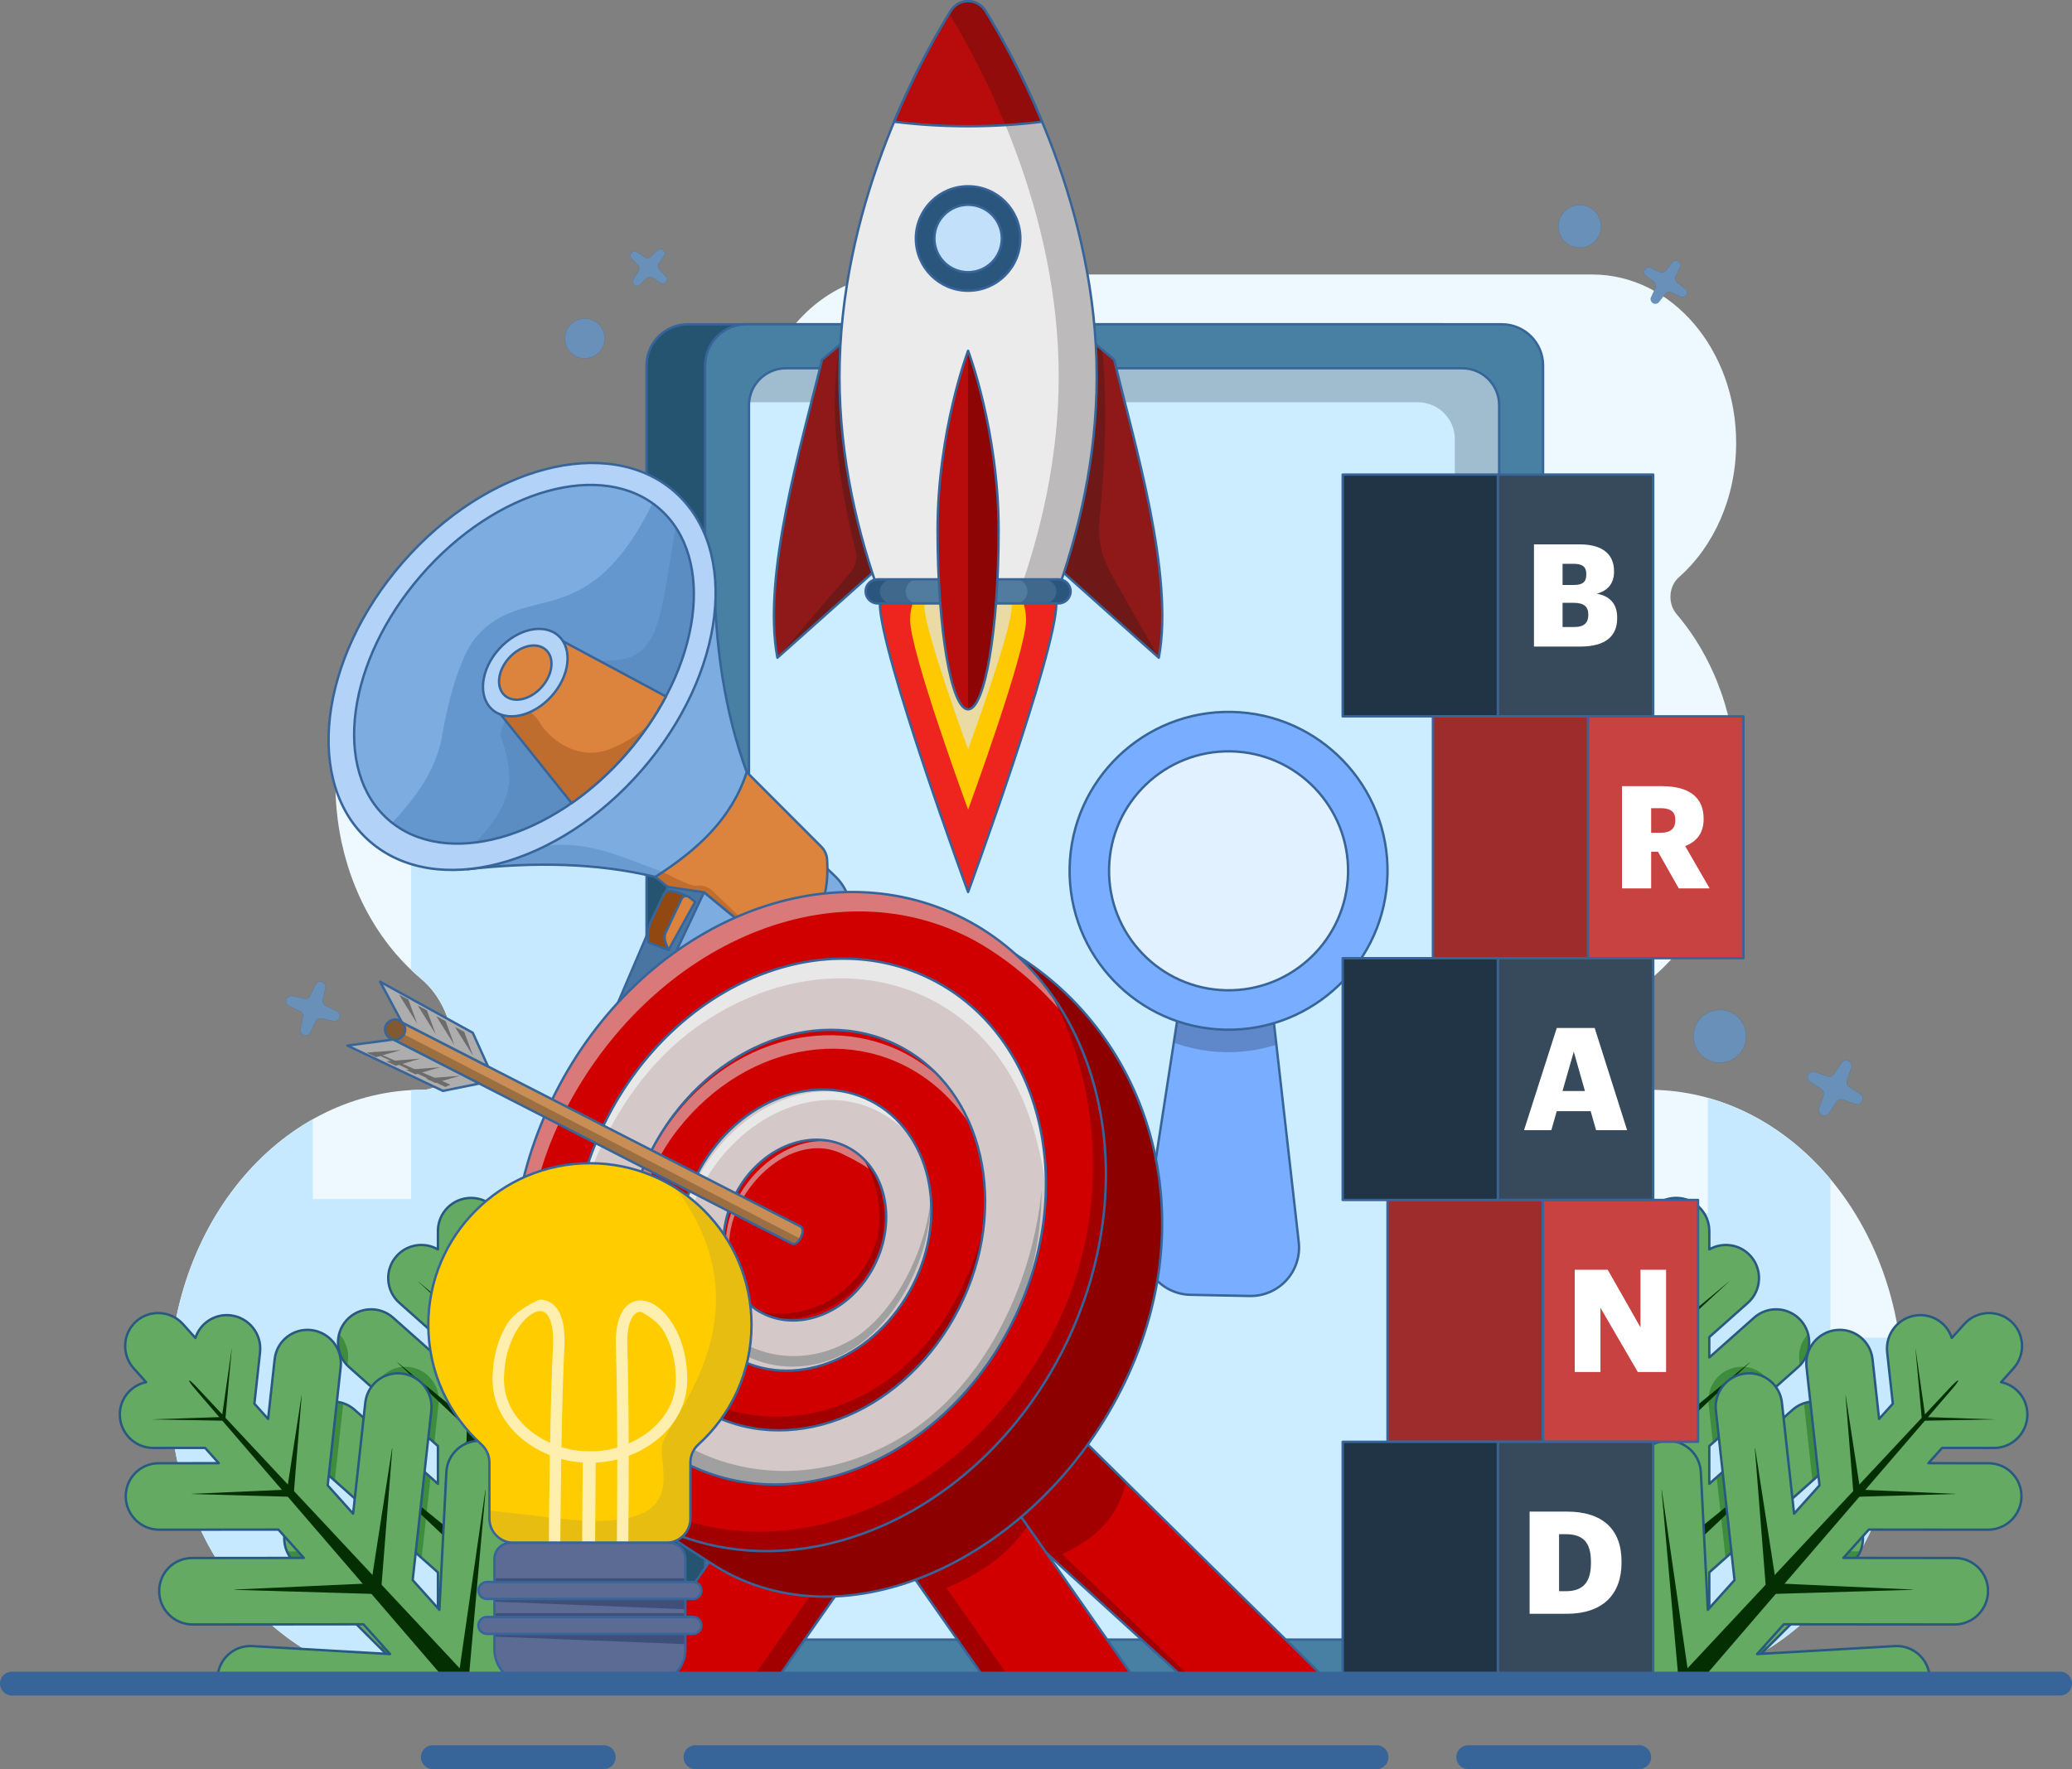
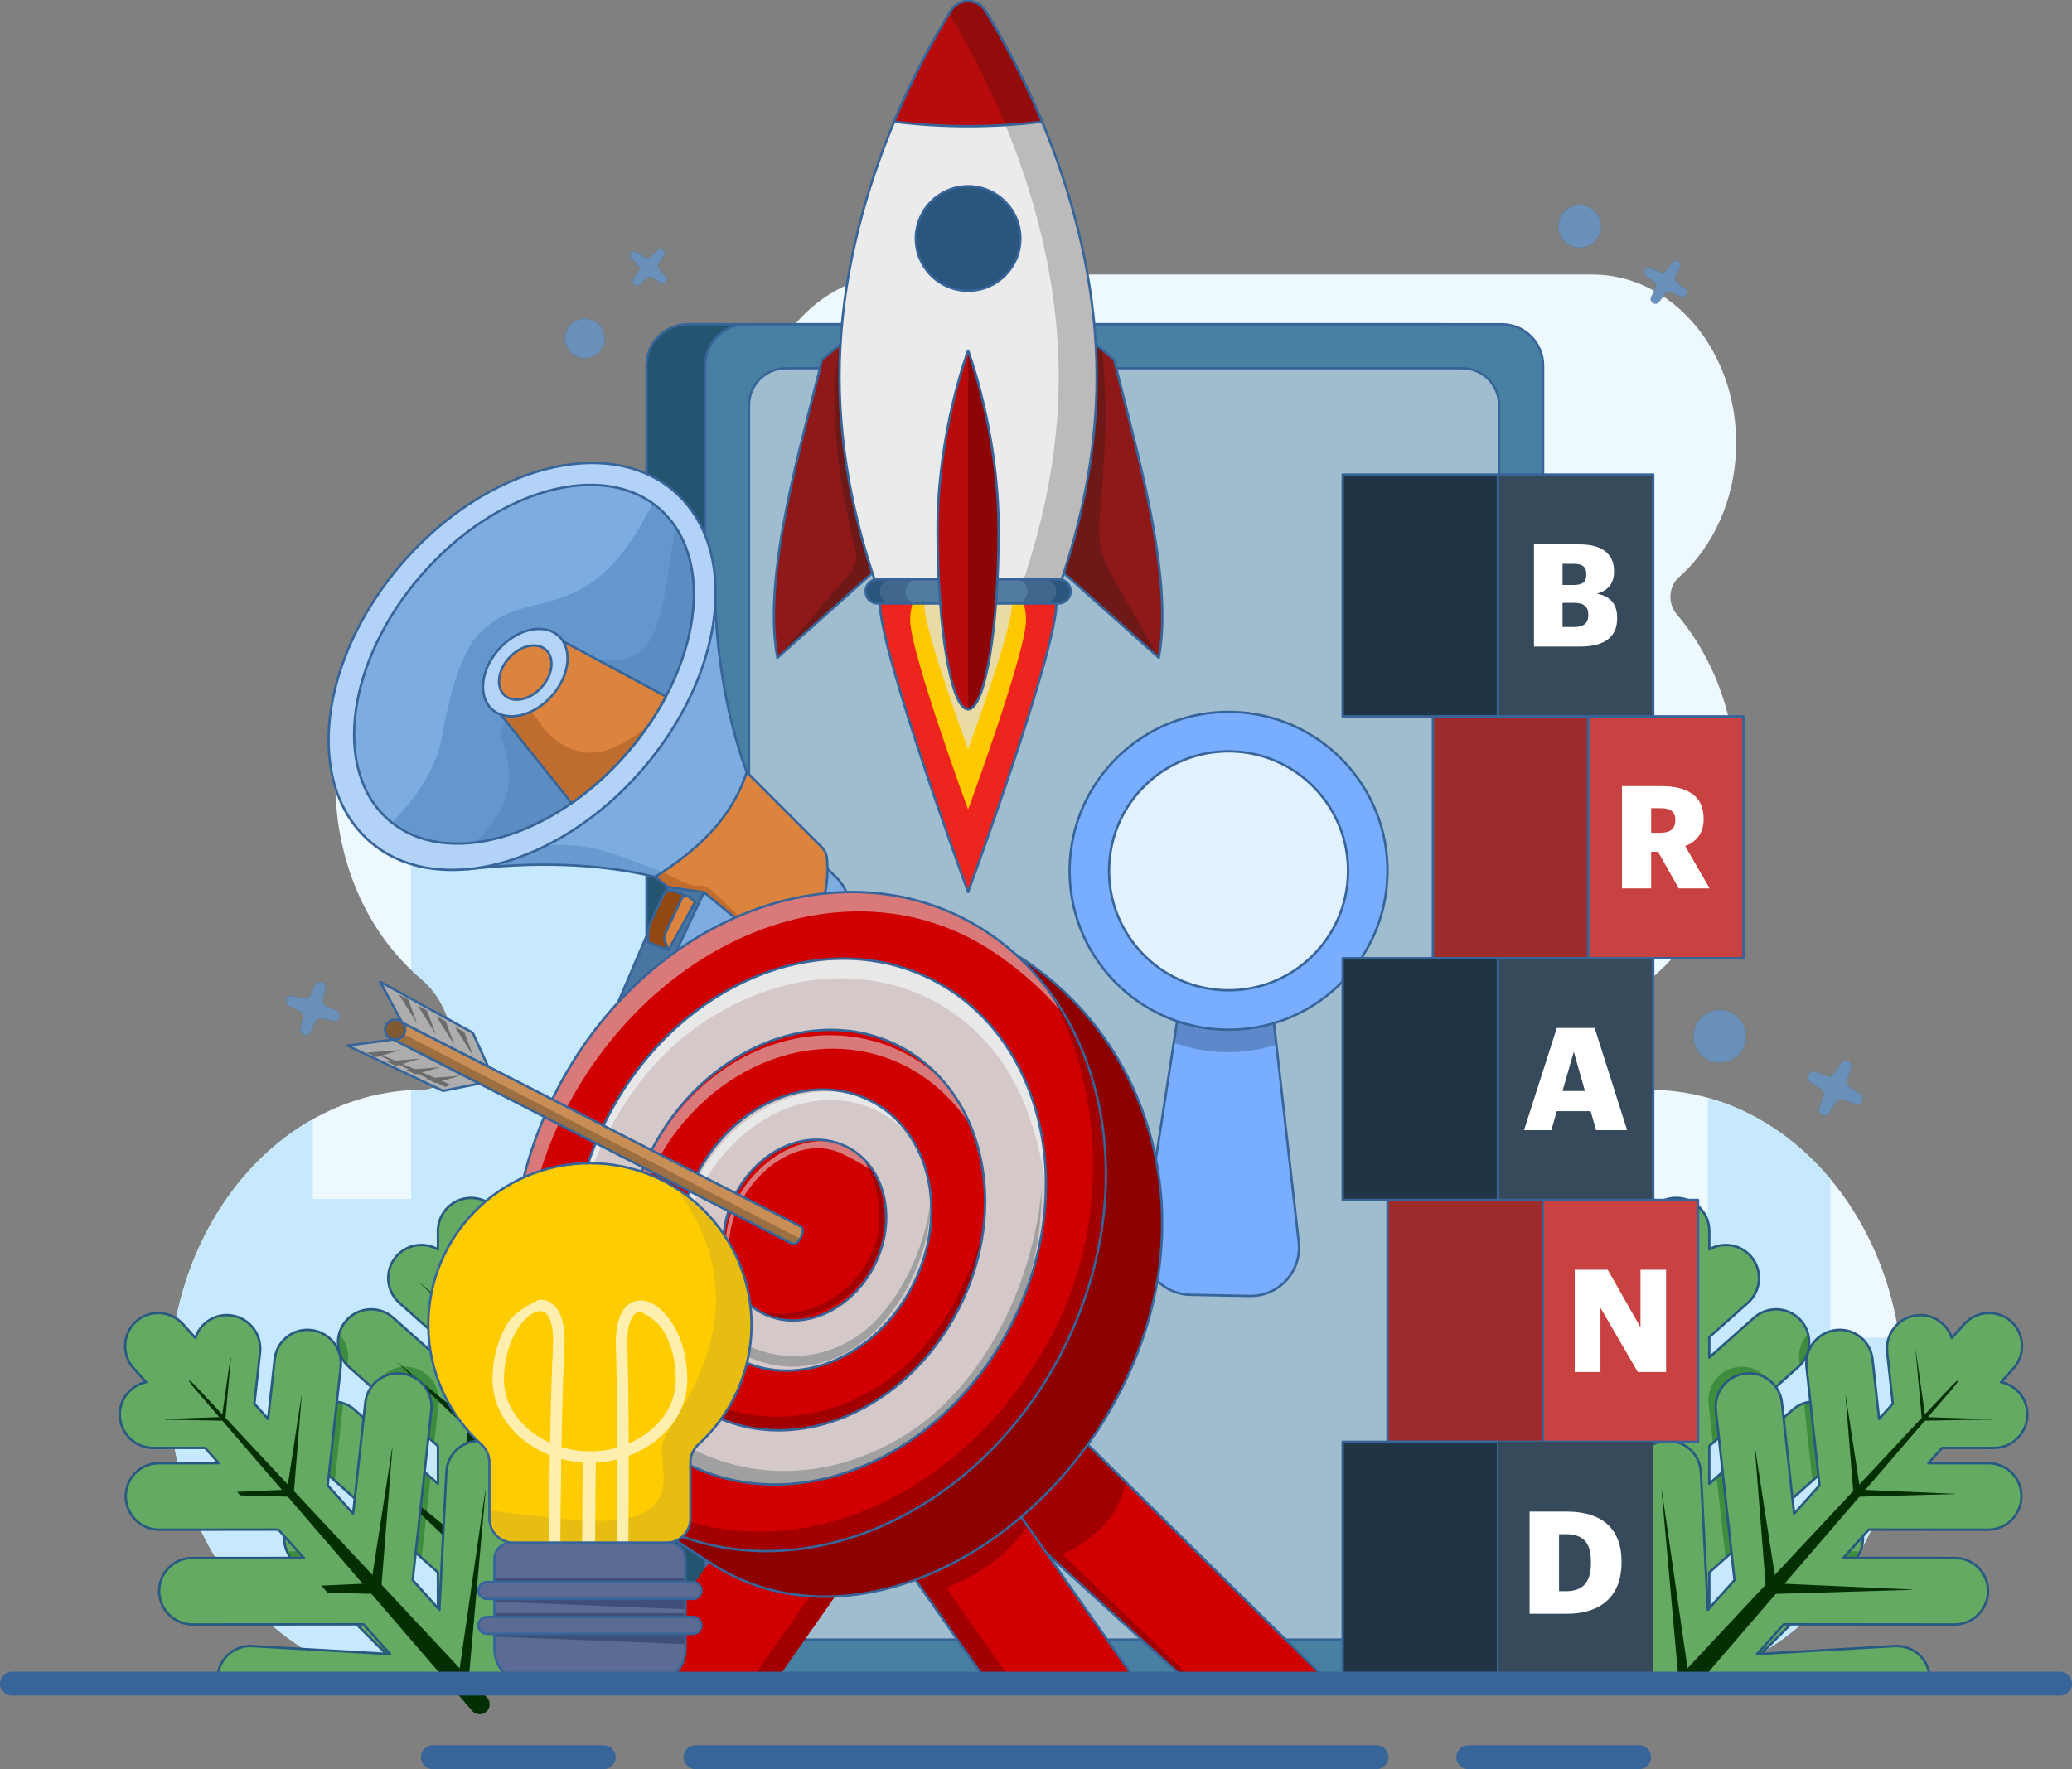
<svg xmlns="http://www.w3.org/2000/svg" id="Layer_2" data-name="Layer 2" viewBox="0 0 4336.75 3703.83">
  <rect x="0" y="0" width="4336.75" height="3703.83" fill="#808080" stroke="none" />
  <defs>
    <style>      .cls-1 {        fill: #5b8cc2;      }      .cls-1, .cls-2, .cls-3, .cls-4, .cls-5, .cls-6, .cls-7, .cls-8, .cls-9, .cls-10, .cls-11, .cls-12, .cls-13, .cls-14, .cls-15, .cls-16, .cls-17, .cls-18, .cls-19, .cls-20, .cls-21, .cls-22, .cls-23, .cls-24, .cls-25, .cls-26, .cls-27, .cls-28, .cls-29, .cls-30, .cls-31, .cls-32, .cls-33, .cls-34, .cls-35, .cls-36, .cls-37, .cls-38, .cls-39, .cls-40, .cls-41, .cls-42, .cls-43, .cls-44, .cls-45, .cls-46, .cls-47, .cls-48, .cls-49, .cls-50, .cls-51, .cls-52, .cls-53, .cls-54, .cls-55, .cls-56, .cls-57, .cls-58, .cls-59 {        fill-rule: evenodd;      }      .cls-1, .cls-3, .cls-4, .cls-5, .cls-60, .cls-6, .cls-8, .cls-9, .cls-61, .cls-62, .cls-11, .cls-63, .cls-13, .cls-64, .cls-14, .cls-15, .cls-16, .cls-17, .cls-65, .cls-18, .cls-66, .cls-67, .cls-68, .cls-21, .cls-22, .cls-23, .cls-24, .cls-25, .cls-69, .cls-26, .cls-28, .cls-30, .cls-31, .cls-32, .cls-70, .cls-34, .cls-35, .cls-37, .cls-38, .cls-41, .cls-42, .cls-45, .cls-47, .cls-71, .cls-49, .cls-50, .cls-51, .cls-52, .cls-53, .cls-54, .cls-72, .cls-73, .cls-55, .cls-56, .cls-57, .cls-58, .cls-59, .cls-74 {        stroke-width: 0px;      }      .cls-2 {        fill: #9f2c2c;      }      .cls-2, .cls-7, .cls-10, .cls-12, .cls-75, .cls-76, .cls-19, .cls-20, .cls-27, .cls-29, .cls-77, .cls-33, .cls-36, .cls-78, .cls-39, .cls-40, .cls-79, .cls-43, .cls-44, .cls-46, .cls-48 {        stroke-linejoin: round;      }      .cls-2, .cls-7, .cls-10, .cls-12, .cls-75, .cls-76, .cls-19, .cls-20, .cls-27, .cls-29, .cls-77, .cls-33, .cls-36, .cls-78, .cls-40, .cls-43, .cls-44, .cls-46, .cls-48 {        stroke: #37659a;      }      .cls-2, .cls-7, .cls-10, .cls-12, .cls-75, .cls-76, .cls-19, .cls-20, .cls-27, .cls-29, .cls-33, .cls-36, .cls-39, .cls-40, .cls-43, .cls-44, .cls-46, .cls-48 {        stroke-linecap: round;      }      .cls-2, .cls-7, .cls-10, .cls-12, .cls-76, .cls-19, .cls-20, .cls-27, .cls-29, .cls-77, .cls-33, .cls-36, .cls-78, .cls-40, .cls-79, .cls-43, .cls-44, .cls-46, .cls-48 {        stroke-width: 5px;      }      .cls-3 {        fill: #5f88ca;      }      .cls-4 {        fill: #527ba0;      }      .cls-80 {        clip-path: url(#clippath-20);      }      .cls-81 {        clip-path: url(#clippath-11);      }      .cls-82 {        clip-path: url(#clippath-16);      }      .cls-5 {        fill: #e7bd12;      }      .cls-60, .cls-50 {        fill: #a20000;      }      .cls-6 {        fill: #ebebeb;      }      .cls-7, .cls-32 {        fill: #dc833e;      }      .cls-83 {        clip-path: url(#clippath-33);      }      .cls-8 {        fill: #3e8c3d;      }      .cls-9, .cls-62 {        fill: #d00000;      }      .cls-10, .cls-45 {        fill: #5c6b94;      }      .cls-61 {        fill: #a1a0a0;      }      .cls-11 {        fill: #ffc900;      }      .cls-63, .cls-49 {        fill: #8d0000;      }      .cls-84 {        clip-path: url(#clippath-32);      }      .cls-12 {        fill: #b2d3f7;      }      .cls-13 {        fill: #c06d2e;      }      .cls-64 {        clip-path: url(#clippath-2);      }      .cls-64, .cls-75, .cls-76, .cls-65, .cls-67, .cls-68, .cls-69, .cls-77, .cls-79 {        fill: none;      }      .cls-64, .cls-65, .cls-67, .cls-69 {        clip-rule: evenodd;      }      .cls-75 {        stroke-width: 50px;      }      .cls-14 {        fill: #6c6c6c;      }      .cls-85 {        clip-path: url(#clippath-13);      }      .cls-86 {        clip-path: url(#clippath-37);      }      .cls-87 {        clip-path: url(#clippath-25);      }      .cls-15 {        fill: #9c6f42;      }      .cls-16 {        fill: #bf6d2e;      }      .cls-88 {        clip-path: url(#clippath-15);      }      .cls-17, .cls-44 {        fill: #2a557d;      }      .cls-89 {        clip-path: url(#clippath-26);      }      .cls-65 {        clip-path: url(#clippath-6);      }      .cls-18 {        fill: #6497ce;      }      .cls-66 {        fill: #d97979;      }      .cls-19 {        fill: #c3e0fb;      }      .cls-67 {        clip-path: url(#clippath-29);      }      .cls-20 {        fill: #e2f1ff;      }      .cls-21 {        fill: #930c0c;      }      .cls-22 {        fill: #ffefae;      }      .cls-23 {        fill: #8d0505;      }      .cls-24 {        fill: #c84242;      }      .cls-90 {        clip-path: url(#clippath-7);      }      .cls-91 {        clip-path: url(#clippath-21);      }      .cls-92 {        clip-path: url(#clippath-34);      }      .cls-25 {        fill: #64aa63;      }      .cls-93 {        clip-path: url(#clippath-1);      }      .cls-94 {        clip-path: url(#clippath-4);      }      .cls-95 {        clip-path: url(#clippath-38);      }      .cls-26 {        fill: #40688c;      }      .cls-27, .cls-38 {        fill: #79adff;      }      .cls-96 {        clip-path: url(#clippath-36);      }      .cls-97 {        clip-path: url(#clippath-27);      }      .cls-28 {        fill: #e9dba3;      }      .cls-29 {        fill: #255471;      }      .cls-30 {        fill: #042f03;      }      .cls-31 {        fill: #404f79;      }      .cls-33, .cls-51 {        fill: #7cace0;      }      .cls-98 {        clip-path: url(#clippath-12);      }      .cls-70 {        fill: #fff;      }      .cls-34 {        fill: #edf8ff;      }      .cls-35 {        fill: #c7e9ff;      }      .cls-36 {        fill: #b3d3f7;      }      .cls-37 {        fill: #ee241e;      }      .cls-78 {        fill: #815a33;      }      .cls-99 {        clip-path: url(#clippath-24);      }      .cls-39 {        fill: #6990b8;        stroke: #265372;        stroke-width: .24px;      }      .cls-100 {        clip-path: url(#clippath-30);      }      .cls-40 {        fill: #4780a3;      }      .cls-41 {        fill: #374a5c;      }      .cls-101 {        clip-path: url(#clippath-22);      }      .cls-79 {        stroke: #285981;      }      .cls-42 {        fill: #bcbaba;      }      .cls-43 {        fill: #914911;      }      .cls-102 {        clip-path: url(#clippath-9);      }      .cls-46 {        fill: #213445;      }      .cls-103 {        clip-path: url(#clippath);      }      .cls-47 {        fill: #a0bdd0;      }      .cls-71 {        fill: #d4c8c8;      }      .cls-104 {        clip-path: url(#clippath-19);      }      .cls-105 {        clip-path: url(#clippath-31);      }      .cls-106 {        clip-path: url(#clippath-3);      }      .cls-48 {        fill: #4975a3;      }      .cls-107 {        clip-path: url(#clippath-8);      }      .cls-52 {        fill: #fc0;      }      .cls-53 {        fill: #ccecff;      }      .cls-54 {        fill: #b80c0c;      }      .cls-72 {        fill: #e8e8e8;      }      .cls-108 {        clip-path: url(#clippath-18);      }      .cls-109 {        clip-path: url(#clippath-14);      }      .cls-110 {        clip-path: url(#clippath-17);      }      .cls-73 {        fill: #c88e55;      }      .cls-111 {        clip-path: url(#clippath-5);      }      .cls-55 {        fill: #6f1818;      }      .cls-56 {        fill: #699bd1;      }      .cls-57 {        fill: #141514;      }      .cls-112 {        clip-path: url(#clippath-10);      }      .cls-113 {        clip-path: url(#clippath-23);      }      .cls-58 {        fill: #e0d3a0;      }      .cls-114 {        clip-path: url(#clippath-28);      }      .cls-59 {        fill: #8f1919;      }      .cls-115 {        clip-path: url(#clippath-35);      }      .cls-74 {        fill: #adadad;      }    </style>
    <clipPath id="clippath">
      <path class="cls-69" d="m3451.53,3524.76H885.24c-293.24,0-530.97-278.29-530.97-621.58h0c0-164.86,55.94-322.96,155.51-439.53,99.57-116.57,234.62-182.06,375.44-182.06h0c16.73,0,32.77-7.78,44.6-21.63,11.83-13.85,18.48-32.63,18.48-52.22v-6.21c0-60.33-24.85-116.95-66.74-152.08-19.05-15.94-37.07-33.78-53.84-53.41-80.49-94.22-125.71-222.02-125.71-355.27h0c0-133.25,45.21-261.05,125.7-355.27,56.26-65.86,126.52-111.54,202.6-133.08,31.88-9.03,64.77-13.81,98.08-14.06.93,0,1.86-.01,2.79-.01h292.52c4.44,0,8.86-.23,13.25-.67,37.45-3.79,72.6-23.54,98.6-55.8,14.15-17.55,24.98-38.04,32.09-60.17,3.89-12.11,6.67-24.7,8.26-37.56,1.48-11.91,1.94-24.05,1.34-36.25-.34-6.82-.52-13.7-.52-20.63v-.17c0-93.1,30.83-177.76,81.2-240.77,17.72-22.16,37.86-41.65,59.92-57.87,46.33-34.07,101.16-53.78,159.91-53.78h1455.01c166.26,0,301.04,157.78,301.05,352.42h0c0,115.2-47.21,217.49-120.22,281.79-10.06,8.86-16.34,22.38-17.22,37.08-.88,14.69,3.72,29.12,12.62,39.53t0,0c80.49,94.22,125.71,222.02,125.71,355.27h0c0,133.25-45.21,261.05-125.7,355.27-17.35,20.32-36.04,38.71-55.82,55.08-11.98,9.92-22.53,21.66-31.45,34.79-21.3,31.35-33.29,70.58-33.29,111.62-.01,3.43-.01,6.84-.01,10.21,0,19.58,6.65,38.37,18.48,52.22,4.42,5.17,9.42,9.49,14.83,12.88,9.08,5.69,19.29,8.74,29.77,8.74h0c293.24,0,530.97,278.29,530.97,621.59h0c0,164.86-55.94,322.96-155.51,439.53-99.57,116.57-234.62,182.06-375.45,182.06h0Z" />
    </clipPath>
    <clipPath id="clippath-1">
      <path class="cls-69" d="m3392.76,3524.76l-255.12-255.12c-27.04-27.04-27.04-70.95,0-98,27.04-27.04,70.95-27.04,98,0l203.39,203.39v-83.06l-266.26-236.67c-28.58-25.41-31.16-69.24-5.75-97.83,25.41-28.58,69.24-31.16,97.83-5.75l174.18,154.83v-79.07l-185.84-165.19c-28.58-25.41-31.16-69.24-5.75-97.83,25.41-28.58,69.24-31.16,97.83-5.76l93.76,83.34v-42.66l-80.79-71.81c-28.58-25.41-31.16-69.24-5.76-97.83,22.25-25.04,58.64-30.12,86.54-13.93v-38.55c0-38.24,31.05-69.29,69.3-69.29s69.29,31.05,69.29,69.29v38.55c27.9-16.19,64.29-11.11,86.54,13.93,25.41,28.58,22.83,72.42-5.75,97.83l-80.79,71.81v42.66l93.76-83.34c28.58-25.41,72.42-22.83,97.83,5.76,25.41,28.58,22.83,72.42-5.75,97.83l-185.84,165.19v79.07l174.18-154.83c10.84-9.64,23.87-15.25,37.26-16.94,21.92-2.77,44.79,4.95,60.57,22.69,25.41,28.58,22.83,72.42-5.75,97.83l-266.26,236.67v83.06l203.39-203.39c27.04-27.04,70.95-27.04,98,0,12.35,12.35,19.06,28.22,20.13,44.39,1.06,15.92-3.36,32.14-13.24,45.59-2.06,2.8-4.36,5.49-6.89,8.02l-255.12,255.12h-231.12Z" />
    </clipPath>
    <clipPath id="clippath-2">
      <path class="cls-69" d="m3488.53,3521.43c-96.33-89.03-192.48-178.25-288.82-267.27l.38-.44c96.27,80.03,192.71,159.86,289.01,239.86,1.61-79.2,3.24-158.4,4.88-237.6-69.17-65.26-138.14-130.71-207.32-195.96l.38-.44c69.11,56.26,138.38,112.32,207.52,168.55,1.65-79.52,3.31-159.04,4.97-238.56-48.55-45.66-96.98-91.46-145.54-137.12l.26-.29c48.52,39.62,97.14,79.11,145.68,118.72,1.32-63.23,2.64-126.47,3.96-189.7-35.52-32.65-70.83-65.54-106.35-98.19l.13-.15c35.4,29.6,71,58.96,106.43,88.53.54-25.96,1.08-51.92,1.62-77.88.02-1.18.18-8.63.95-14.77.19-1.51.39-3.03.79-4.49.16-.6.72-1.05.88-1.65.17.6.73,1.05.89,1.65.89,3.27,1.34,10.25,1.4,11.15.17,2.7.29,5.41.34,8.12.54,25.96,1.09,51.92,1.63,77.88,35.42-29.56,71.01-58.92,106.41-88.52l.13.15c-35.52,32.64-70.82,65.53-106.34,98.18,1.32,63.23,2.65,126.46,3.97,189.69,48.53-39.59,97.15-79.08,145.66-118.7l.25.29c-48.55,45.65-96.97,91.44-145.52,137.1,1.66,79.52,3.32,159.05,4.96,238.57,69.13-56.22,138.4-112.28,207.5-168.53l.38.44c-69.17,65.24-138.15,130.69-207.31,195.94,1.64,79.21,3.26,158.41,4.87,237.62,96.3-79.99,192.73-159.83,289-239.86l.38.44c-96.34,89.02-192.5,178.23-288.82,267.27.38,18.52.75,37.03,1.12,55.55.08,4.03-1.39,7.51-1.65,8.12-.53,1.24-1.18,2.43-1.94,3.55-.75,1.11-1.61,2.15-2.56,3.1-.95.95-1.99,1.81-3.1,2.56-1.12.76-2.31,1.41-3.55,1.94-1.26.53-2.58.95-3.92,1.22,0,0-4.2.43-4.21.43-1.4-.14-2.82-.15-4.2-.43-1.34-.27-2.66-.69-3.92-1.22-1.24-.53-2.44-1.18-3.55-1.94-1.11-.75-2.15-1.61-3.1-2.56-.95-.95-1.81-1.99-2.56-3.1-.76-1.12-1.41-2.31-1.93-3.55-.26-.61-1.73-4.1-1.65-8.12.37-18.52.75-37.03,1.12-55.55h0Z" />
    </clipPath>
    <clipPath id="clippath-3">
      <path class="cls-64" d="m3392.76,3524.76l-255.12-255.12c-27.04-27.04-27.04-70.95,0-98,27.04-27.04,70.95-27.04,98,0l203.39,203.39v-83.06l-266.26-236.67c-28.58-25.41-31.16-69.24-5.75-97.83,25.41-28.58,69.24-31.16,97.83-5.75l174.18,154.83v-79.07l-185.84-165.19c-28.58-25.41-31.16-69.24-5.75-97.83,25.41-28.58,69.24-31.16,97.83-5.76l93.76,83.34v-42.66l-80.79-71.81c-28.58-25.41-31.16-69.24-5.76-97.83,22.25-25.04,58.64-30.12,86.54-13.93v-38.55c0-38.24,31.05-69.29,69.3-69.29s69.29,31.05,69.29,69.29v38.55c27.9-16.19,64.29-11.11,86.54,13.93,25.41,28.58,22.83,72.42-5.75,97.83l-80.79,71.81v42.66l93.76-83.34c28.58-25.41,72.42-22.83,97.83,5.76,25.41,28.58,22.83,72.42-5.75,97.83l-185.84,165.19v79.07l174.18-154.83c10.84-9.64,23.87-15.25,37.26-16.94,21.92-2.77,44.79,4.95,60.57,22.69,25.41,28.58,22.83,72.42-5.75,97.83l-266.26,236.67v83.06l203.39-203.39c27.04-27.04,70.95-27.04,98,0,12.35,12.35,19.06,28.22,20.13,44.39,1.06,15.92-3.36,32.14-13.24,45.59-2.06,2.8-4.36,5.49-6.89,8.02l-255.12,255.12h-231.12Z" />
    </clipPath>
    <clipPath id="clippath-4">
      <path class="cls-69" d="m3443.06,3524.76l-22.01-434.68c-.97-19.23,5.97-37.09,17.97-50.41,11.93-13.23,28.84-21.96,47.94-23.07,38.32-2.22,71.01,27.11,72.95,65.44l14.6,288.31,55.87-62.28-39.01-355.24c-4.19-38.14,23.38-72.73,61.52-77.19,25.77-3.02,49.82,8.49,64,28.04,6.8,9.38,11.33,20.61,12.69,32.97l25.52,232.4,53.18-59.28-27.23-247.94c-4.19-38.14,23.38-72.73,61.52-77.19,38.14-4.46,72.5,22.87,76.69,61.01l13.74,125.1,28.69-31.98-11.83-107.79c-4.19-38.14,23.38-72.73,61.52-77.19,33.4-3.91,63.91,16.57,73.79,47.35l25.93-28.9c25.72-28.68,69.72-31.22,98.19-5.68,28.47,25.54,30.7,69.55,4.97,98.23l-25.93,28.9c31.66,6.49,55.32,34.6,55.05,68.23-.31,38.4-31.71,69.54-70.08,69.51l-108.44-.11-28.69,31.98,125.85.12c38.37.04,69.26,31.24,68.95,69.64-.31,38.4-31.72,69.54-70.08,69.51l-249.44-.24-53.18,59.28,233.79.23c38.37.04,69.26,31.24,68.95,69.64-.31,38.4-31.72,69.54-70.08,69.51l-357.38-.35-55.87,62.28,288.2-16.68c38.32-2.22,71.01,27.1,72.95,65.44.23,4.45.03,8.83-.56,13.1h-595.19Z" />
    </clipPath>
    <clipPath id="clippath-5">
      <path class="cls-69" d="m1101.39,3524.76l255.12-255.12c27.04-27.04,27.04-70.95,0-98-27.04-27.04-70.95-27.04-98,0l-203.39,203.39v-83.06l266.26-236.67c28.59-25.41,31.16-69.24,5.75-97.83-25.41-28.58-69.24-31.16-97.83-5.75l-174.18,154.83v-79.07l185.84-165.19c28.58-25.41,31.16-69.24,5.75-97.83-25.41-28.58-69.24-31.16-97.83-5.76l-93.76,83.34v-42.66l80.79-71.81c28.58-25.41,31.16-69.24,5.76-97.83-22.25-25.04-58.64-30.12-86.54-13.93v-38.55c0-38.24-31.05-69.29-69.29-69.29s-69.3,31.05-69.3,69.29v38.55c-27.9-16.19-64.29-11.11-86.54,13.93-25.41,28.58-22.83,72.42,5.76,97.83l80.79,71.81v42.66l-93.76-83.34c-28.58-25.41-72.42-22.83-97.83,5.76-25.41,28.58-22.83,72.42,5.75,97.83l185.84,165.19v79.07l-174.18-154.83c-10.84-9.64-23.87-15.25-37.26-16.94-21.92-2.77-44.79,4.95-60.57,22.69-25.41,28.58-22.83,72.42,5.76,97.83l266.26,236.67v83.06l-203.39-203.39c-27.04-27.04-70.95-27.04-98,0-12.35,12.35-19.06,28.22-20.13,44.39-1.06,15.92,3.36,32.14,13.24,45.59,2.06,2.8,4.36,5.49,6.89,8.02l255.12,255.12h231.12Z" />
    </clipPath>
    <clipPath id="clippath-6">
      <path class="cls-69" d="m1005.63,3521.43c96.33-89.03,192.49-178.25,288.82-267.27l-.38-.44c-96.28,80.03-192.71,159.86-289.01,239.86-1.61-79.2-3.24-158.4-4.88-237.6,69.17-65.26,138.14-130.71,207.32-195.96l-.38-.44c-69.11,56.26-138.38,112.32-207.52,168.55-1.65-79.52-3.31-159.04-4.97-238.56,48.55-45.66,96.98-91.46,145.55-137.12l-.26-.29c-48.52,39.62-97.15,79.11-145.68,118.72-1.32-63.23-2.64-126.47-3.96-189.7,35.52-32.65,70.83-65.54,106.35-98.19l-.13-.15c-35.4,29.6-71,58.96-106.43,88.53-.54-25.96-1.08-51.92-1.62-77.88-.02-1.18-.18-8.63-.95-14.77-.19-1.51-.39-3.03-.79-4.49-.16-.6-.72-1.05-.88-1.65-.16.6-.73,1.05-.89,1.65-.89,3.27-1.34,10.25-1.4,11.15-.17,2.7-.29,5.41-.34,8.12-.54,25.96-1.09,51.92-1.63,77.88-35.42-29.56-71.02-58.92-106.42-88.52l-.13.15c35.53,32.64,70.82,65.53,106.34,98.18-1.32,63.23-2.65,126.46-3.97,189.69-48.53-39.59-97.15-79.08-145.66-118.7l-.26.29c48.55,45.65,96.97,91.44,145.52,137.1-1.66,79.52-3.32,159.05-4.96,238.57-69.13-56.22-138.4-112.28-207.5-168.53l-.38.44c69.17,65.24,138.15,130.69,207.31,195.94-1.64,79.21-3.26,158.41-4.87,237.62-96.3-79.99-192.73-159.83-289.01-239.86l-.38.44c96.34,89.02,192.5,178.23,288.82,267.27-.38,18.52-.75,37.03-1.12,55.55-.08,4.03,1.39,7.51,1.65,8.12.52,1.24,1.18,2.43,1.93,3.55.75,1.11,1.61,2.15,2.56,3.1s1.99,1.81,3.1,2.56c1.12.76,2.31,1.41,3.55,1.94,1.26.53,2.58.95,3.92,1.22,0,0,4.2.43,4.2.43,1.4-.14,2.82-.15,4.2-.43,1.34-.27,2.66-.69,3.92-1.22,1.24-.53,2.43-1.18,3.55-1.94,1.11-.75,2.15-1.61,3.1-2.56s1.81-1.99,2.56-3.1c.76-1.12,1.41-2.31,1.93-3.55.26-.61,1.73-4.1,1.65-8.12-.37-18.52-.75-37.03-1.12-55.55h0Z" />
    </clipPath>
    <clipPath id="clippath-7">
      <path class="cls-65" d="m1101.39,3524.76l255.12-255.12c27.04-27.04,27.04-70.95,0-98-27.04-27.04-70.95-27.04-98,0l-203.39,203.39v-83.06l266.26-236.67c28.59-25.41,31.16-69.24,5.75-97.83-25.41-28.58-69.24-31.16-97.83-5.75l-174.18,154.83v-79.07l185.84-165.19c28.58-25.41,31.16-69.24,5.75-97.83-25.41-28.58-69.24-31.16-97.83-5.76l-93.76,83.34v-42.66l80.79-71.81c28.58-25.41,31.16-69.24,5.76-97.83-22.25-25.04-58.64-30.12-86.54-13.93v-38.55c0-38.24-31.05-69.29-69.29-69.29s-69.3,31.05-69.3,69.29v38.55c-27.9-16.19-64.29-11.11-86.54,13.93-25.41,28.58-22.83,72.42,5.76,97.83l80.79,71.81v42.66l-93.76-83.34c-28.58-25.41-72.42-22.83-97.83,5.76-25.41,28.58-22.83,72.42,5.75,97.83l185.84,165.19v79.07l-174.18-154.83c-10.84-9.64-23.87-15.25-37.26-16.94-21.92-2.77-44.79,4.95-60.57,22.69-25.41,28.58-22.83,72.42,5.76,97.83l266.26,236.67v83.06l-203.39-203.39c-27.04-27.04-70.95-27.04-98,0-12.35,12.35-19.06,28.22-20.13,44.39-1.06,15.92,3.36,32.14,13.24,45.59,2.06,2.8,4.36,5.49,6.89,8.02l255.12,255.12h231.12Z" />
    </clipPath>
    <clipPath id="clippath-8">
-       <path class="cls-69" d="m1051.09,3524.76l22.01-434.68c.97-19.23-5.97-37.09-17.97-50.41-11.92-13.23-28.84-21.96-47.94-23.07-38.32-2.22-71.01,27.11-72.95,65.44l-14.6,288.31-55.87-62.28,39.01-355.24c4.19-38.14-23.38-72.73-61.52-77.19-25.77-3.02-49.82,8.49-64,28.04-6.8,9.38-11.33,20.61-12.69,32.97l-25.52,232.4-53.18-59.28,27.23-247.94c4.19-38.14-23.38-72.73-61.52-77.19-38.14-4.46-72.5,22.87-76.69,61.01l-13.74,125.1-28.69-31.98,11.84-107.79c4.19-38.14-23.38-72.73-61.52-77.19-33.4-3.91-63.91,16.57-73.79,47.35l-25.93-28.9c-25.72-28.68-69.72-31.22-98.19-5.68-28.47,25.54-30.7,69.55-4.97,98.23l25.93,28.9c-31.66,6.49-55.32,34.6-55.05,68.23.31,38.4,31.71,69.54,70.08,69.51l108.43-.11,28.69,31.98-125.85.12c-38.37.04-69.26,31.24-68.95,69.64.31,38.4,31.72,69.54,70.08,69.51l249.43-.24,53.18,59.28-233.79.23c-38.37.04-69.26,31.24-68.95,69.64.31,38.4,31.72,69.54,70.08,69.51l357.38-.35,55.87,62.28-288.19-16.68c-38.32-2.22-71.01,27.1-72.95,65.44-.23,4.45-.03,8.83.56,13.1h595.19Z" />
+       <path class="cls-69" d="m1051.09,3524.76l22.01-434.68c.97-19.23-5.97-37.09-17.97-50.41-11.92-13.23-28.84-21.96-47.94-23.07-38.32-2.22-71.01,27.11-72.95,65.44l-14.6,288.31-55.87-62.28,39.01-355.24c4.19-38.14-23.38-72.73-61.52-77.19-25.77-3.02-49.82,8.49-64,28.04-6.8,9.38-11.33,20.61-12.69,32.97c4.19-38.14-23.38-72.73-61.52-77.19-38.14-4.46-72.5,22.87-76.69,61.01l-13.74,125.1-28.69-31.98,11.84-107.79c4.19-38.14-23.38-72.73-61.52-77.19-33.4-3.91-63.91,16.57-73.79,47.35l-25.93-28.9c-25.72-28.68-69.72-31.22-98.19-5.68-28.47,25.54-30.7,69.55-4.97,98.23l25.93,28.9c-31.66,6.49-55.32,34.6-55.05,68.23.31,38.4,31.71,69.54,70.08,69.51l108.43-.11,28.69,31.98-125.85.12c-38.37.04-69.26,31.24-68.95,69.64.31,38.4,31.72,69.54,70.08,69.51l249.43-.24,53.18,59.28-233.79.23c-38.37.04-69.26,31.24-68.95,69.64.31,38.4,31.72,69.54,70.08,69.51l357.38-.35,55.87,62.28-288.19-16.68c-38.32-2.22-71.01,27.1-72.95,65.44-.23,4.45-.03,8.83.56,13.1h595.19Z" />
    </clipPath>
    <clipPath id="clippath-9">
      <path class="cls-69" d="m1567.61,848.29v2507.13c0,42.66,34.63,77.29,77.29,77.29h1415.59c42.66,0,77.29-34.63,77.29-77.29V848.29c0-42.66-34.63-77.29-77.29-77.29h-1415.59c-42.66,0-77.29,34.63-77.29,77.29h0Z" />
    </clipPath>
    <clipPath id="clippath-10">
      <path class="cls-69" d="m2718.28,2600.51c3.29,29.04-6.12,58.09-25.81,79.7-19.69,21.6-47.75,33.66-76.97,33.07-39.73-.8-84.18-1.69-123.91-2.49-29.22-.59-56.77-13.76-75.58-36.14-18.81-22.38-27.04-51.78-22.59-80.67,20.19-131.01,52.82-342.72,71.1-461.32,7.74-50.21,51.45-86.94,102.24-85.92.11,0,.21,0,.32,0,50.79,1.02,92.99,39.48,98.7,89.96,13.5,119.24,37.59,332.09,52.5,463.81h0Z" />
    </clipPath>
    <clipPath id="clippath-11">
      <path class="cls-69" d="m1748.25,1834.86c44.5,43,44.52,115.16.05,161.18h0c-44.47,46.03-116.59,48.48-161.09,5.49-62.17-60.07-137.62-132.97-137.62-132.97l161.04-166.67s75.46,72.91,137.62,132.97h0Z" />
    </clipPath>
    <clipPath id="clippath-12">
      <path class="cls-69" d="m1562.95,1616.53s119.23,119.33,156.12,156.26c7.16,7.17,11.46,16.69,12.09,26.8,7.36,118.37-48.74,171.79-154.48,185.69-11.3,1.48-22.72-1.74-31.58-8.91-42.86-34.67-173.58-140.42-173.58-140.42l191.43-219.43h0Z" />
    </clipPath>
    <clipPath id="clippath-13">
      <path class="cls-69" d="m978.12,1819.84c138.29-15.45,270.65-13.64,393.4,16.13,88.03-56.59,159.57-121.24,191.43-219.43-45.91-125.36-67.25-266.01-67.74-419.64l-517.08,622.94h0Z" />
    </clipPath>
    <clipPath id="clippath-14">
      <path class="cls-69" d="m1380.21,1065c118.49,103.12,87.67,332.79-68.78,512.57-156.45,179.77-379.67,242.01-498.16,138.89-118.49-103.12-87.67-332.79,68.78-512.57,156.45-179.78,379.67-242.01,498.16-138.89h0Z" />
    </clipPath>
    <clipPath id="clippath-15">
      <path class="cls-69" d="m1196.45,1681.35l-157.08-196.19c38.11-64.2,83.2-111.73,134.14-145.29l220.3,118.25c-21.66,40.94-49.19,81.32-82.38,119.46-35.55,40.85-74.54,75.63-114.97,103.78h0Z" />
    </clipPath>
    <clipPath id="clippath-16">
      <polygon class="cls-69" points="2490.38 3524.76 1545.28 2663.81 1722.96 2478.51 2784.37 3524.76 2490.38 3524.76 2490.38 3524.76" />
    </clipPath>
    <clipPath id="clippath-17">
      <polygon class="cls-69" points="2068.27 3524.76 1664.79 2948.53 1875.09 2801.28 2381.67 3524.76 2068.27 3524.76 2068.27 3524.76" />
    </clipPath>
    <clipPath id="clippath-18">
      <polygon class="cls-69" points="1619.75 3524.76 2023.23 2948.53 1812.94 2801.28 1306.35 3524.76 1619.75 3524.76 1619.75 3524.76" />
    </clipPath>
    <clipPath id="clippath-19">
      <path class="cls-68" d="m2346.02,2910.4c178.05-350.61,67.36-725.35-208.39-904.46-48.61-31.57-78.86-51.22-78.86-51.22,0,0-619.34,111.26-774.38,416.55-145.24,286.01-135.26,605.45,41.77,795.3,0,0,96.65,64.54,166.6,109.2,6.75,4.31,13.57,8.4,20.46,12.27,275.95,155.23,659.06-35.53,832.8-377.64h0Z" />
    </clipPath>
    <clipPath id="clippath-20">
      <path class="cls-68" d="m2224.36,2827c178.06-350.61,84.79-755.58-208.39-904.46-293.17-148.89-675.18,14.71-853.24,365.33-178.07,350.65-84.8,755.61,208.37,904.5,293.17,148.88,675.18-14.71,853.26-365.36h0Z" />
    </clipPath>
    <clipPath id="clippath-21">
      <path class="cls-68" d="m2117.09,2772.52c142.07-279.76,67.62-602.89-166.28-721.67-233.93-118.8-538.73,11.73-680.8,291.49-142.09,279.79-67.67,602.91,166.26,721.71,233.9,118.79,538.73-11.73,680.82-291.53h0Z" />
    </clipPath>
    <clipPath id="clippath-22">
      <path class="cls-68" d="m2006.98,2739.1c108.19-213.05,51.52-459.09-126.61-549.55-178.14-90.46-410.23,8.93-518.42,221.98-108.21,213.08-51.54,459.12,126.59,549.59,178.13,90.46,410.23-8.93,518.44-222.01h0Z" />
    </clipPath>
    <clipPath id="clippath-23">
      <path class="cls-68" d="m1910.89,2690.31c75.95-149.55,36.16-322.3-88.9-385.8-125.05-63.51-288.01,6.28-363.96,155.83-75.96,149.58-36.17,322.33,88.88,385.84,125.05,63.51,288.01-6.28,363.98-155.86h0Z" />
    </clipPath>
    <clipPath id="clippath-24">
      <path class="cls-68" d="m1830.04,2649.25c48.84-96.17,23.24-207.19-57.17-248.03-80.41-40.83-185.16,4-233.99,100.17-48.85,96.2-23.26,207.23,57.15,248.06,80.41,40.83,185.16-4,234.01-100.2h0Z" />
    </clipPath>
    <clipPath id="clippath-25">
      <path class="cls-68" d="m1675.37,2567.65l-834.06-427.1c-13.21-6.76-28.04-4.26-33.09,5.63-5.05,9.89,1.57,23.37,14.78,30.13l834.09,427.06c13.21,6.76,31.53-28.97,18.29-35.72h0Z" />
    </clipPath>
    <clipPath id="clippath-26">
      <polygon class="cls-68" points="1021.46 2232.77 989.49 2162.15 795.58 2055.28 841.3 2140.55 1021.46 2232.77 1021.46 2232.77" />
    </clipPath>
    <clipPath id="clippath-27">
      <polygon class="cls-68" points="1003.16 2268.53 927.17 2283.92 727.08 2189.04 823 2176.31 1003.16 2268.53 1003.16 2268.53" />
    </clipPath>
    <clipPath id="clippath-28">
      <path class="cls-69" d="m1024.29,3061.81c0-14.34-6.06-28.01-16.68-37.65-68.28-61.91-111.19-151.29-111.19-250.62,0-186.69,151.56-338.25,338.25-338.25s338.25,151.56,338.25,338.25c0,99.33-42.91,188.72-111.19,250.62-10.62,9.63-16.68,23.31-16.68,37.65v117.38c0,13.48-5.36,26.41-14.89,35.94-9.53,9.53-22.46,14.89-35.94,14.89h-319.11c-13.48,0-26.41-5.35-35.94-14.89-9.53-9.53-14.89-22.46-14.89-35.94v-117.38h0Z" />
    </clipPath>
    <clipPath id="clippath-29">
      <path class="cls-69" d="m1150.84,3046.59c-32.28-12.8-60.85-32.67-81.9-57.57-24.85-29.38-38.39-64.63-38.08-102.91.35-43.84,11.99-84.5,31.59-115.73,18.67-29.75,66.62-49.4,66.62-49.4,1.64-.06,3.24-.03,4.84.09,16.14,1.17,29.38,11.22,37.58,28.36,7.98,16.71,11.34,40.16,9.86,69.88-2.72,54.88-4.74,126.31-6.23,210.4,18.68,5.74,37.92,8.7,56.63,8.67.59,0,1.17.04,1.73.12.55-.07,1.11-.1,1.69-.09,18.71.32,38-2.34,56.77-7.78-.17-84.09-1.07-155.56-2.91-210.49-1-29.72,2.74-53.11,10.99-69.67,8.47-17.02,21.85-26.85,38.01-27.78,1.6-.09,4.87-.03,4.87-.03,23.32,1.24,47.63,20.42,65.83,50.45,19.1,31.54,30.09,72.39,29.75,116.23-.3,38.28-14.39,73.28-39.7,102.26-21.45,24.58-50.35,44.01-82.83,56.3.04,53.18-.2,106.21-.61,155.18-.15,18.14-.36,37.07-.37,36.52.14,4.91-2.74,9.45-7.27,11.37l-69.75,29.75c-2.13.91-4.32,1.16-6.38.86-2.08.27-4.28,0-6.41-.95l-69.25-30.83c-4.5-2.01-7.33-6.55-7.12-11.49-.28,6.54.73-110.77,2.06-191.72h0Zm-20.9-301.64c-14.01.53-32.33,14.49-47.19,38.19-17.21,27.4-27.59,63.77-27.9,103.19-.26,32.38,11.16,62.07,32.41,87.19,16.61,19.65,38.86,35.84,64.13,47.21,1.48-80.05,3.4-149.59,6.02-202.61,1.29-26.08-1.54-45.69-7.57-58.3-4.67-9.76-10.61-14.3-17.68-14.83-.71-.06-2.22-.03-2.22-.03h0Zm211.69,1.67c-.76-.03-1.48-.03-2.2.03-7.07.4-13.12,4.82-17.94,14.52-6.23,12.51-9.35,32.1-8.47,58.17,1.78,53.05,2.6,122.62,2.81,202.64,25.45-10.94,47.96-26.76,64.88-46.16,21.64-24.78,33.52-54.28,33.78-86.66.31-39.42-9.51-75.94-26.29-103.62-14.49-23.91-46.57-38.93-46.57-38.93h0Zm-166.88,307.87c-1.18,75.07-2.05,168.41-1.95,176.6l45.38,20.2,1.51-189.42c-15-.9-30.09-3.31-44.94-7.38h0Zm117.16.93c-14.91,3.83-30.03,6.02-45.04,6.64l-1.48,189.42,45.71-19.49c.06-6.21.15-16.19.26-29.1.39-46.47.56-97.01.55-147.46h0Z" />
    </clipPath>
    <clipPath id="clippath-30">
      <path class="cls-67" d="m1024.29,3061.81c0-14.34-6.06-28.01-16.68-37.65-68.28-61.91-111.19-151.29-111.19-250.62,0-186.69,151.56-338.25,338.25-338.25s338.25,151.56,338.25,338.25c0,99.33-42.91,188.72-111.19,250.62-10.62,9.63-16.68,23.31-16.68,37.65v117.38c0,13.48-5.36,26.41-14.89,35.94-9.53,9.53-22.46,14.89-35.94,14.89h-319.11c-13.48,0-26.41-5.35-35.94-14.89-9.53-9.53-14.89-22.46-14.89-35.94v-117.38h0Z" />
    </clipPath>
    <clipPath id="clippath-31">
      <path class="cls-69" d="m1400.68,3230.02c18.68,0,33.82,15.14,33.82,33.82v189.17c0,19.03-7.56,37.28-21.02,50.74-13.46,13.46-31.71,21.02-50.74,21.02h-256.14c-19.03,0-37.29-7.56-50.74-21.02-13.46-13.46-21.02-31.71-21.02-50.74v-189.17c0-18.68,15.14-33.82,33.82-33.82h332.02Z" />
    </clipPath>
    <clipPath id="clippath-32">
      <path class="cls-69" d="m2026.26,1078.62c-101.94,0-184.7,82.76-184.7,184.7s184.7,604.18,184.7,604.18c0,0,184.7-502.24,184.7-604.18s-82.76-184.7-184.7-184.7h0Z" />
    </clipPath>
    <clipPath id="clippath-33">
      <path class="cls-69" d="m1871.41,1158.96l-244.31,218.08c-32.49-173.85,51.88-451.09,93.42-623.91l150.89-126.83v532.66h0Z" />
    </clipPath>
    <clipPath id="clippath-34">
      <path class="cls-69" d="m2181.12,1158.96l244.31,218.08c32.49-173.85-51.88-451.09-93.42-623.91l-150.89-126.83v532.66h0Z" />
    </clipPath>
    <clipPath id="clippath-35">
      <path class="cls-69" d="m2209.31,1250.09c47.78-131.54,86.16-290.45,86.16-461.51,0-348.92-159.7-647.28-233.09-765.97-7.75-12.5-21.41-20.11-36.11-20.11s-28.36,7.61-36.11,20.11c-73.39,118.7-233.09,417.06-233.09,765.97,0,171.06,38.38,329.97,86.16,461.51h366.08Z" />
    </clipPath>
    <clipPath id="clippath-36">
      <path class="cls-69" d="m1811.71,1238.1c0,13.92,11.3,25.23,25.23,25.23h378.65c13.92,0,25.23-11.3,25.23-25.23s-11.3-25.23-25.23-25.23h-378.65c-13.92,0-25.23,11.3-25.23,25.23h0Z" />
    </clipPath>
    <clipPath id="clippath-37">
      <path class="cls-69" d="m2026.26,734.36s-63.87,168.2-63.87,375.37,28.62,375.37,63.87,375.37,63.87-168.2,63.87-375.37-63.87-375.37-63.87-375.37h0Z" />
    </clipPath>
    <clipPath id="clippath-38">
      <path class="cls-69" d="m2181.12,254.84c-42.71-102.32-88.2-182.84-118.74-232.23-7.75-12.5-21.41-20.11-36.11-20.11s-28.36,7.61-36.11,20.11c-30.54,49.4-76.04,129.91-118.74,232.23,49.3,6.17,101.23,9.46,154.85,9.46s105.55-3.3,154.85-9.46h0Z" />
    </clipPath>
  </defs>
  <g id="Layer_1-2" data-name="Layer 1">
    <path class="cls-34" d="m3451.53,3524.76H885.24c-293.24,0-530.97-278.29-530.97-621.58h0c0-164.86,55.94-322.96,155.51-439.53,99.57-116.57,234.62-182.06,375.44-182.06h0c16.73,0,32.77-7.78,44.6-21.63,11.83-13.85,18.48-32.63,18.48-52.22v-6.21c0-60.33-24.85-116.95-66.74-152.08-19.05-15.94-37.07-33.78-53.84-53.41-80.49-94.22-125.71-222.02-125.71-355.27h0c0-133.25,45.21-261.05,125.7-355.27,56.26-65.86,126.52-111.54,202.6-133.08,31.88-9.03,64.77-13.81,98.08-14.06.93,0,1.86-.01,2.79-.01h292.52c4.44,0,8.86-.23,13.25-.67,37.45-3.79,72.6-23.54,98.6-55.8,14.15-17.55,24.98-38.04,32.09-60.17,3.89-12.11,6.67-24.7,8.26-37.56,1.48-11.91,1.94-24.05,1.34-36.25-.34-6.82-.52-13.7-.52-20.63v-.17c0-93.1,30.83-177.76,81.2-240.77,17.72-22.16,37.86-41.65,59.92-57.87,46.33-34.07,101.16-53.78,159.91-53.78h1455.01c166.26,0,301.04,157.78,301.05,352.42h0c0,115.2-47.21,217.49-120.22,281.79-10.06,8.86-16.34,22.38-17.22,37.08-.88,14.69,3.72,29.12,12.62,39.53t0,0c80.49,94.22,125.71,222.02,125.71,355.27h0c0,133.25-45.21,261.05-125.7,355.27-17.35,20.32-36.04,38.71-55.82,55.08-11.98,9.92-22.53,21.66-31.45,34.79-21.3,31.35-33.29,70.58-33.29,111.62-.01,3.43-.01,6.84-.01,10.21,0,19.58,6.65,38.37,18.48,52.22,4.42,5.17,9.42,9.49,14.83,12.88,9.08,5.69,19.29,8.74,29.77,8.74h0c293.24,0,530.97,278.29,530.97,621.59h0c0,164.86-55.94,322.96-155.51,439.53-99.57,116.57-234.62,182.06-375.45,182.06h0Z" />
    <g class="cls-103">
      <polygon class="cls-35" points="654.58 3735.51 338.51 3735.51 338.51 2190.34 654.58 2190.34 654.58 2510.19 860.45 2510.19 860.45 1798 1374.84 1798 1374.84 2066.62 1580.71 2066.62 1580.71 1564.1 1786.58 1564.1 1786.58 1227.61 2300.98 1227.61 2300.98 2119.76 2506.84 2119.76 2506.84 1719.09 2822.92 1719.09 2822.92 2088.47 2990.01 2088.47 2990.01 1815.36 3407.52 1815.36 3407.52 2539.47 3574.61 2539.47 3574.61 2214.27 3831.15 2214.27 3831.15 2800.33 3998.24 2800.33 3998.24 4371.36 3831.15 4371.36 3831.15 3785.3 3574.61 3785.3 3574.61 4110.5 3407.52 4110.5 3407.52 3785.3 2990.01 3785.3 2990.01 3911.09 2822.92 3911.09 2822.92 3654.69 2506.84 3654.69 2506.84 4055.36 2300.98 4055.36 2300.98 3654.69 1786.58 3654.69 1786.58 3809.68 1580.71 3809.68 1580.71 3859.24 1374.84 3859.24 1374.84 3735.51 860.45 3735.51 860.45 4055.36 654.58 4055.36 654.58 3735.51 654.58 3735.51" />
    </g>
    <path class="cls-25" d="m3392.76,3524.76l-255.12-255.12c-27.04-27.04-27.04-70.95,0-98,27.04-27.04,70.95-27.04,98,0l203.39,203.39v-83.06l-266.26-236.67c-28.58-25.41-31.16-69.24-5.75-97.83,25.41-28.58,69.24-31.16,97.83-5.75l174.18,154.83v-79.07l-185.84-165.19c-28.58-25.41-31.16-69.24-5.75-97.83,25.41-28.58,69.24-31.16,97.83-5.76l93.76,83.34v-42.66l-80.79-71.81c-28.58-25.41-31.16-69.24-5.76-97.83,22.25-25.04,58.64-30.12,86.54-13.93v-38.55c0-38.24,31.05-69.29,69.3-69.29s69.29,31.05,69.29,69.29v38.55c27.9-16.19,64.29-11.11,86.54,13.93,25.41,28.58,22.83,72.42-5.75,97.83l-80.79,71.81v42.66l93.76-83.34c28.58-25.41,72.42-22.83,97.83,5.76,25.41,28.58,22.83,72.42-5.75,97.83l-185.84,165.19v79.07l174.18-154.83c10.84-9.64,23.87-15.25,37.26-16.94,21.92-2.77,44.79,4.95,60.57,22.69,25.41,28.58,22.83,72.42-5.75,97.83l-266.26,236.67v83.06l203.39-203.39c27.04-27.04,70.95-27.04,98,0,12.35,12.35,19.06,28.22,20.13,44.39,1.06,15.92-3.36,32.14-13.24,45.59-2.06,2.8-4.36,5.49-6.89,8.02l-255.12,255.12h-231.12Z" />
    <g class="cls-93">
      <path class="cls-8" d="m3428.92,3532.33l-23.09-455.99c-1.94-38.33,27.59-71.26,65.91-73.47,38.32-2.22,71.01,27.1,72.95,65.44l14.6,288.31,55.87-62.28-39.01-355.24c-4.19-38.14,23.38-72.73,61.52-77.19,38.14-4.46,72.5,22.87,76.69,61.01l25.52,232.4,53.18-59.28-27.23-247.95c-4.19-38.14,23.38-72.73,61.52-77.19,38.14-4.46,72.5,22.87,76.69,61.01l13.74,125.1,28.69-31.98-11.84-107.79c-4.19-38.14,23.38-72.73,61.52-77.19,33.4-3.91,63.91,16.58,73.79,47.35l25.93-28.9c25.72-28.67,69.72-31.22,98.19-5.68,28.47,25.54,30.7,69.55,4.97,98.23l-25.93,28.9c31.66,6.49,55.32,34.6,55.05,68.23-.31,38.4-31.71,69.54-70.08,69.5l-108.43-.11-28.69,31.98,125.85.12c38.37.04,69.26,31.24,68.95,69.64-.31,38.4-31.72,69.54-70.08,69.51l-249.43-.24-53.18,59.28,233.79.23c38.37.04,69.26,31.24,68.95,69.64-.31,38.4-31.72,69.54-70.08,69.51l-357.38-.35-55.87,62.28,288.19-16.68c38.32-2.22,71,27.1,72.95,65.44,1.94,38.33-27.59,71.26-65.91,73.47l-455.81,26.38c-9.41.54-18.48-.81-26.84-3.74-8.36-2.91-16.29-7.49-23.28-13.76s-12.4-13.66-16.2-21.66c-3.81-7.99-6.14-16.87-6.62-26.28h0Z" />
-       <path class="cls-30" d="m3488.53,3521.43c-96.33-89.03-192.48-178.25-288.82-267.27l.38-.44c96.27,80.03,192.71,159.86,289.01,239.86,1.61-79.2,3.24-158.4,4.88-237.6-69.17-65.26-138.14-130.71-207.32-195.96l.38-.44c69.11,56.26,138.38,112.32,207.52,168.55,1.65-79.52,3.31-159.04,4.97-238.56-48.55-45.66-96.98-91.46-145.54-137.12l.26-.29c48.52,39.62,97.14,79.11,145.68,118.72,1.32-63.23,2.64-126.47,3.96-189.7-35.52-32.65-70.83-65.54-106.35-98.19l.13-.15c35.4,29.6,71,58.96,106.43,88.53.54-25.96,1.08-51.92,1.62-77.88.02-1.18.18-8.63.95-14.77.19-1.51.39-3.03.79-4.49.16-.6.72-1.05.88-1.65.17.6.73,1.05.89,1.65.89,3.27,1.34,10.25,1.4,11.15.17,2.7.29,5.41.34,8.12.54,25.96,1.09,51.92,1.63,77.88,35.42-29.56,71.01-58.92,106.41-88.52l.13.15c-35.52,32.64-70.82,65.53-106.34,98.18,1.32,63.23,2.65,126.46,3.97,189.69,48.53-39.59,97.15-79.08,145.66-118.7l.25.29c-48.55,45.65-96.97,91.44-145.52,137.1,1.66,79.52,3.32,159.05,4.96,238.57,69.13-56.22,138.4-112.28,207.5-168.53l.38.44c-69.17,65.24-138.15,130.69-207.31,195.94,1.64,79.21,3.26,158.41,4.87,237.62,96.3-79.99,192.73-159.83,289-239.86l.38.44c-96.34,89.02-192.5,178.23-288.82,267.27.38,18.52.75,37.03,1.12,55.55.08,4.03-1.39,7.51-1.65,8.12-.53,1.24-1.18,2.43-1.94,3.55-.75,1.11-1.61,2.15-2.56,3.1-.95.95-1.99,1.81-3.1,2.56-1.12.76-2.31,1.41-3.55,1.94-1.26.53-2.58.95-3.92,1.22,0,0-4.2.43-4.21.43-1.4-.14-2.82-.15-4.2-.43-1.34-.27-2.66-.69-3.92-1.22-1.24-.53-2.44-1.18-3.55-1.94-1.11-.75-2.15-1.61-3.1-2.56-.95-.95-1.81-1.99-2.56-3.1-.76-1.12-1.41-2.31-1.93-3.55-.26-.61-1.73-4.1-1.65-8.12.37-18.52.75-37.03,1.12-55.55h0Z" />
    </g>
    <g class="cls-106">
      <path class="cls-57" d="m3428.92,3532.33l-23.09-455.99c-1.94-38.33,27.59-71.26,65.91-73.47,38.32-2.22,71.01,27.1,72.95,65.44l14.6,288.31,55.87-62.28-39.01-355.24c-4.19-38.14,23.38-72.73,61.52-77.19,38.14-4.46,72.5,22.87,76.69,61.01l25.52,232.4,53.18-59.28-27.23-247.95c-4.19-38.14,23.38-72.73,61.52-77.19,38.14-4.46,72.5,22.87,76.69,61.01l13.74,125.1,28.69-31.98-11.84-107.79c-4.19-38.14,23.38-72.73,61.52-77.19,33.4-3.91,63.91,16.58,73.79,47.35l25.93-28.9c25.72-28.67,69.72-31.22,98.19-5.68,28.47,25.54,30.7,69.55,4.97,98.23l-25.93,28.9c31.66,6.49,55.32,34.6,55.05,68.23-.31,38.4-31.71,69.54-70.08,69.5l-108.43-.11-28.69,31.98,125.85.12c38.37.04,69.26,31.24,68.95,69.64-.31,38.4-31.72,69.54-70.08,69.51l-249.43-.24-53.18,59.28,233.79.23c38.37.04,69.26,31.24,68.95,69.64-.31,38.4-31.72,69.54-70.08,69.51l-357.38-.35-55.87,62.28,288.19-16.68c38.32-2.22,71,27.1,72.95,65.44,1.94,38.33-27.59,71.26-65.91,73.47l-455.81,26.38c-9.41.54-18.48-.81-26.84-3.74-8.36-2.91-16.29-7.49-23.28-13.76s-12.4-13.66-16.2-21.66c-3.81-7.99-6.14-16.87-6.62-26.28h0Z" />
    </g>
    <path class="cls-79" d="m3392.76,3524.76l-255.12-255.12c-27.04-27.04-27.04-70.95,0-98,27.04-27.04,70.95-27.04,98,0l203.39,203.39v-83.06l-266.26-236.67c-28.58-25.41-31.16-69.24-5.75-97.83,25.41-28.58,69.24-31.16,97.83-5.75l174.18,154.83v-79.07l-185.84-165.19c-28.58-25.41-31.16-69.24-5.75-97.83,25.41-28.58,69.24-31.16,97.83-5.76l93.76,83.34v-42.66l-80.79-71.81c-28.58-25.41-31.16-69.24-5.76-97.83,22.25-25.04,58.64-30.12,86.54-13.93v-38.55c0-38.24,31.05-69.29,69.3-69.29s69.29,31.05,69.29,69.29v38.55c27.9-16.19,64.29-11.11,86.54,13.93,25.41,28.58,22.83,72.42-5.75,97.83l-80.79,71.81v42.66l93.76-83.34c28.58-25.41,72.42-22.83,97.83,5.76,25.41,28.58,22.83,72.42-5.75,97.83l-185.84,165.19v79.07l174.18-154.83c10.84-9.64,23.87-15.25,37.26-16.94,21.92-2.77,44.79,4.95,60.57,22.69,25.41,28.58,22.83,72.42-5.75,97.83l-266.26,236.67v83.06l203.39-203.39c27.04-27.04,70.95-27.04,98,0,12.35,12.35,19.06,28.22,20.13,44.39,1.06,15.92-3.36,32.14-13.24,45.59-2.06,2.8-4.36,5.49-6.89,8.02l-255.12,255.12h-231.12Z" />
    <path class="cls-25" d="m3443.06,3524.76l-22.01-434.68c-.97-19.23,5.97-37.09,17.97-50.41,11.93-13.23,28.84-21.96,47.94-23.07,38.32-2.22,71.01,27.11,72.95,65.44l14.6,288.31,55.87-62.28-39.01-355.24c-4.19-38.14,23.38-72.73,61.52-77.19,25.77-3.02,49.82,8.49,64,28.04,6.8,9.38,11.33,20.61,12.69,32.97l25.52,232.4,53.18-59.28-27.23-247.94c-4.19-38.14,23.38-72.73,61.52-77.19,38.14-4.46,72.5,22.87,76.69,61.01l13.74,125.1,28.69-31.98-11.83-107.79c-4.19-38.14,23.38-72.73,61.52-77.19,33.4-3.91,63.91,16.57,73.79,47.35l25.93-28.9c25.72-28.68,69.72-31.22,98.19-5.68,28.47,25.54,30.7,69.55,4.97,98.23l-25.93,28.9c31.66,6.49,55.32,34.6,55.05,68.23-.31,38.4-31.71,69.54-70.08,69.51l-108.44-.11-28.69,31.98,125.85.12c38.37.04,69.26,31.24,68.95,69.64-.31,38.4-31.72,69.54-70.08,69.51l-249.44-.24-53.18,59.28,233.79.23c38.37.04,69.26,31.24,68.95,69.64-.31,38.4-31.72,69.54-70.08,69.51l-357.38-.35-55.87,62.28,288.2-16.68c38.32-2.22,71.01,27.1,72.95,65.44.23,4.45.03,8.83-.56,13.1h-595.19Z" />
    <g class="cls-94">
      <path class="cls-30" d="m4098.57,2889.94c-.28.56-.16,1.27-.45,1.83-1.53,3.05-5.89,8.58-6.45,9.29-1.69,2.14-3.43,4.25-5.21,6.31-193.5,224.91-386.95,449.86-580.62,674.62-2.65,3.07-6.09,4.7-6.69,4.99-1.23.58-2.52,1.04-3.83,1.37-1.3.33-2.65.54-3.99.61-1.34.08-2.7.03-4.03-.15-1.34-.18-2.67-.49-3.95-.92-1.3-.44-2.56-1.01-3.74-1.7,0,0-3.42-2.49-3.42-2.49-.95-1.04-2-1.99-2.84-3.12-.81-1.1-1.51-2.29-2.09-3.54-.57-1.22-1.02-2.51-1.34-3.82-.32-1.3-.52-2.65-.59-3.99-.07-1.34,0-2.7.18-4.03.19-1.34.5-2.67.95-3.96.22-.63,1.47-4.23,4.23-7.19,202.49-216.85,405.23-433.46,607.85-650.19.81-.87,5.94-6.35,10.64-10.44,1.16-1.01,2.33-2.01,3.61-2.84.53-.34,1.24-.3,1.77-.65h0Z" />
      <path class="cls-30" d="m3937.12,3532.08c-137.2,2.51-274.4,5.32-411.6,7.83-2.16.04-4.07-.79-4.4-.93-4.23-1.84-5.71-5.48-5.97-6.11-.26-.65-1.8-4.43.13-8.84,1.86-4.25,5.51-5.75,6.15-6.02.33-.14,2.27-.94,4.43-.86,137.09,4.69,274.17,9.66,411.26,14.35v.58h0Z" />
      <path class="cls-30" d="m3478.25,3119.84c19.49,135.78,39.26,271.52,58.75,407.3.31,2.13-.28,4.15-.38,4.49-1.29,4.45-4.72,6.42-5.31,6.77-.61.35-4.17,2.4-8.77,1.09-.66-.19-4.44-1.26-6.72-5.27-.18-.31-1.21-2.12-1.4-4.27-12.34-136.67-24.4-273.36-36.74-410.03l.58-.07h0Z" />
      <path class="cls-30" d="m4002.98,3328.47c-98.54,2.81-197.07,5.94-295.61,8.75-.77.02-1.53-.09-2.28-.25-.67-.14-4.51-.96-7.06-4.85-.4-.61-.75-1.26-1.02-1.94-.27-.65-1.8-4.43.13-8.84.28-.63,1.87-4.25,6.15-6.02.69-.28,1.41-.51,2.14-.65.75-.15,1.52-.25,2.29-.21,98.43,4.37,196.84,9.06,295.27,13.43v.58h0Z" />
      <path class="cls-30" d="m3673.55,3032.35c14.99,97.38,30.3,194.71,45.29,292.09.12.76.1,1.53.03,2.29-.06.69-.39,4.6-3.93,7.68-.56.48-1.16.92-1.8,1.28-4.17,2.4-8.09,1.28-8.77,1.09-4.44-1.26-6.38-4.68-6.72-5.27-.37-.64-.68-1.33-.91-2.04-.24-.72-.43-1.47-.5-2.24-7.87-98.26-15.42-196.56-23.28-294.82l.58-.07h0Z" />
      <path class="cls-30" d="m4092.47,3127.88c-68.61,1.85-137.22,3.91-205.83,5.76-1.41.04-2.71-.53-2.93-.62-.42-.18-2.82-1.22-3.98-4.07-1.2-2.95-.1-5.45.09-5.89,1.24-2.83,3.67-3.83,4.1-4.01.22-.09,1.54-.64,2.95-.58,68.54,2.94,137.07,6.08,205.6,9.02v.39h0Z" />
      <path class="cls-30" d="m3863.08,2921.7c10.33,67.82,20.87,135.6,31.21,203.42.21,1.39-.19,2.76-.25,2.99-.86,2.97-3.14,4.28-3.54,4.51-.41.24-2.78,1.6-5.84.72-2.96-.84-4.25-3.12-4.48-3.51-.12-.21-.82-1.44-.94-2.84-5.58-68.41-10.96-136.83-16.54-205.24l.39-.05h0Z" />
      <path class="cls-30" d="m4174.04,2971.75c-49.26.76-98.52,1.87-147.78,2.64-.51,0-1.04-.12-1.51-.32-1.46-.62-1.96-1.88-2.05-2.1-.09-.23-.61-1.52.05-3.03.09-.22.63-1.47,2.11-2.07.48-.19,1-.31,1.52-.3,49.23,1.54,98.44,3.43,147.67,4.98v.2h0Z" />
      <path class="cls-30" d="m4009.28,2823.75c6.86,48.77,14.06,97.49,20.92,146.26.07.51.01,1.04-.13,1.54-.44,1.53-1.62,2.21-1.83,2.32-.21.12-1.43.81-3.01.37-1.53-.43-2.19-1.61-2.31-1.81-.25-.45-.43-.95-.48-1.46-4.57-49.06-8.79-98.14-13.36-147.2l.2-.02h0Z" />
    </g>
    <path class="cls-79" d="m3443.06,3524.76l-22.01-434.68c-.97-19.23,5.97-37.09,17.97-50.41,11.93-13.23,28.84-21.96,47.94-23.07,38.32-2.22,71.01,27.11,72.95,65.44l14.6,288.31,55.87-62.28-39.01-355.24c-4.19-38.14,23.38-72.73,61.52-77.19,25.77-3.02,49.82,8.49,64,28.04,6.8,9.38,11.33,20.61,12.69,32.97l25.52,232.4,53.18-59.28-27.23-247.94c-4.19-38.14,23.38-72.73,61.52-77.19,38.14-4.46,72.5,22.87,76.69,61.01l13.74,125.1,28.69-31.98-11.83-107.79c-4.19-38.14,23.38-72.73,61.52-77.19,33.4-3.91,63.91,16.57,73.79,47.35l25.93-28.9c25.72-28.68,69.72-31.22,98.19-5.68,28.47,25.54,30.7,69.55,4.97,98.23l-25.93,28.9c31.66,6.49,55.32,34.6,55.05,68.23-.31,38.4-31.71,69.54-70.08,69.51l-108.44-.11-28.69,31.98,125.85.12c38.37.04,69.26,31.24,68.95,69.64-.31,38.4-31.72,69.54-70.08,69.51l-249.44-.24-53.18,59.28,233.79.23c38.37.04,69.26,31.24,68.95,69.64-.31,38.4-31.72,69.54-70.08,69.51l-357.38-.35-55.87,62.28,288.2-16.68c38.32-2.22,71.01,27.1,72.95,65.44.23,4.45.03,8.83-.56,13.1h-595.19Z" />
    <path class="cls-25" d="m1101.39,3524.76l255.12-255.12c27.04-27.04,27.04-70.95,0-98-27.04-27.04-70.95-27.04-98,0l-203.39,203.39v-83.06l266.26-236.67c28.59-25.41,31.16-69.24,5.75-97.83-25.41-28.58-69.24-31.16-97.83-5.75l-174.18,154.83v-79.07l185.84-165.19c28.58-25.41,31.16-69.24,5.75-97.83-25.41-28.58-69.24-31.16-97.83-5.76l-93.76,83.34v-42.66l80.79-71.81c28.58-25.41,31.16-69.24,5.76-97.83-22.25-25.04-58.64-30.12-86.54-13.93v-38.55c0-38.24-31.05-69.29-69.29-69.29s-69.3,31.05-69.3,69.29v38.55c-27.9-16.19-64.29-11.11-86.54,13.93-25.41,28.58-22.83,72.42,5.76,97.83l80.79,71.81v42.66l-93.76-83.34c-28.58-25.41-72.42-22.83-97.83,5.76-25.41,28.58-22.83,72.42,5.75,97.83l185.84,165.19v79.07l-174.18-154.83c-10.84-9.64-23.87-15.25-37.26-16.94-21.92-2.77-44.79,4.95-60.57,22.69-25.41,28.58-22.83,72.42,5.76,97.83l266.26,236.67v83.06l-203.39-203.39c-27.04-27.04-70.95-27.04-98,0-12.35,12.35-19.06,28.22-20.13,44.39-1.06,15.92,3.36,32.14,13.24,45.59,2.06,2.8,4.36,5.49,6.89,8.02l255.12,255.12h231.12Z" />
    <g class="cls-111">
      <path class="cls-8" d="m1065.23,3532.33l23.09-455.99c1.94-38.33-27.59-71.26-65.91-73.47-38.32-2.22-71.01,27.1-72.95,65.44l-14.6,288.31-55.87-62.28,39.01-355.24c4.19-38.14-23.38-72.73-61.52-77.19-38.14-4.46-72.5,22.87-76.69,61.01l-25.52,232.4-53.18-59.28,27.23-247.95c4.19-38.14-23.38-72.73-61.52-77.19-38.14-4.46-72.5,22.87-76.69,61.01l-13.74,125.1-28.69-31.98,11.84-107.79c4.19-38.14-23.38-72.73-61.52-77.19-33.4-3.91-63.91,16.58-73.79,47.35l-25.93-28.9c-25.72-28.67-69.72-31.22-98.19-5.68-28.47,25.54-30.7,69.55-4.97,98.23l25.93,28.9c-31.66,6.49-55.32,34.6-55.05,68.23.31,38.4,31.72,69.54,70.08,69.5l108.43-.11,28.69,31.98-125.85.12c-38.37.04-69.26,31.24-68.95,69.64.31,38.4,31.72,69.54,70.08,69.51l249.44-.24,53.18,59.28-233.79.23c-38.37.04-69.26,31.24-68.95,69.64.31,38.4,31.72,69.54,70.08,69.51l357.38-.35,55.87,62.28-288.2-16.68c-38.32-2.22-71.01,27.1-72.95,65.44-1.94,38.33,27.59,71.26,65.91,73.47l455.81,26.38c9.41.54,18.48-.81,26.84-3.74,8.36-2.91,16.29-7.49,23.28-13.76s12.4-13.66,16.2-21.66c3.81-7.99,6.14-16.87,6.62-26.28h0Z" />
      <path class="cls-30" d="m1005.63,3521.43c96.33-89.03,192.49-178.25,288.82-267.27l-.38-.44c-96.28,80.03-192.71,159.86-289.01,239.86-1.61-79.2-3.24-158.4-4.88-237.6,69.17-65.26,138.14-130.71,207.32-195.96l-.38-.44c-69.11,56.26-138.38,112.32-207.52,168.55-1.65-79.52-3.31-159.04-4.97-238.56,48.55-45.66,96.98-91.46,145.55-137.12l-.26-.29c-48.52,39.62-97.15,79.11-145.68,118.72-1.32-63.23-2.64-126.47-3.96-189.7,35.52-32.65,70.83-65.54,106.35-98.19l-.13-.15c-35.4,29.6-71,58.96-106.43,88.53-.54-25.96-1.08-51.92-1.62-77.88-.02-1.18-.18-8.63-.95-14.77-.19-1.51-.39-3.03-.79-4.49-.16-.6-.72-1.05-.88-1.65-.16.6-.73,1.05-.89,1.65-.89,3.27-1.34,10.25-1.4,11.15-.17,2.7-.29,5.41-.34,8.12-.54,25.96-1.09,51.92-1.63,77.88-35.42-29.56-71.02-58.92-106.42-88.52l-.13.15c35.53,32.64,70.82,65.53,106.34,98.18-1.32,63.23-2.65,126.46-3.97,189.69-48.53-39.59-97.15-79.08-145.66-118.7l-.26.29c48.55,45.65,96.97,91.44,145.52,137.1-1.66,79.52-3.32,159.05-4.96,238.57-69.13-56.22-138.4-112.28-207.5-168.53l-.38.44c69.17,65.24,138.15,130.69,207.31,195.94-1.64,79.21-3.26,158.41-4.87,237.62-96.3-79.99-192.73-159.83-289.01-239.86l-.38.44c96.34,89.02,192.5,178.23,288.82,267.27-.38,18.52-.75,37.03-1.12,55.55-.08,4.03,1.39,7.51,1.65,8.12.52,1.24,1.18,2.43,1.93,3.55.75,1.11,1.61,2.15,2.56,3.1s1.99,1.81,3.1,2.56c1.12.76,2.31,1.41,3.55,1.94,1.26.53,2.58.95,3.92,1.22,0,0,4.2.43,4.2.43,1.4-.14,2.82-.15,4.2-.43,1.34-.27,2.66-.69,3.92-1.22,1.24-.53,2.43-1.18,3.55-1.94,1.11-.75,2.15-1.61,3.1-2.56s1.81-1.99,2.56-3.1c.76-1.12,1.41-2.31,1.93-3.55.26-.61,1.73-4.1,1.65-8.12-.37-18.52-.75-37.03-1.12-55.55h0Z" />
    </g>
    <g class="cls-90">
      <path class="cls-57" d="m1065.23,3532.33l23.09-455.99c1.94-38.33-27.59-71.26-65.91-73.47-38.32-2.22-71.01,27.1-72.95,65.44l-14.6,288.31-55.87-62.28,39.01-355.24c4.19-38.14-23.38-72.73-61.52-77.19-38.14-4.46-72.5,22.87-76.69,61.01l-25.52,232.4-53.18-59.28,27.23-247.95c4.19-38.14-23.38-72.73-61.52-77.19-38.14-4.46-72.5,22.87-76.69,61.01l-13.74,125.1-28.69-31.98,11.84-107.79c4.19-38.14-23.38-72.73-61.52-77.19-33.4-3.91-63.91,16.58-73.79,47.35l-25.93-28.9c-25.72-28.67-69.72-31.22-98.19-5.68-28.47,25.54-30.7,69.55-4.97,98.23l25.93,28.9c-31.66,6.49-55.32,34.6-55.05,68.23.31,38.4,31.72,69.54,70.08,69.5l108.43-.11,28.69,31.98-125.85.12c-38.37.04-69.26,31.24-68.95,69.64.31,38.4,31.72,69.54,70.08,69.51l249.44-.24,53.18,59.28-233.79.23c-38.37.04-69.26,31.24-68.95,69.64.31,38.4,31.72,69.54,70.08,69.51l357.38-.35,55.87,62.28-288.2-16.68c-38.32-2.22-71.01,27.1-72.95,65.44-1.94,38.33,27.59,71.26,65.91,73.47l455.81,26.38c9.41.54,18.48-.81,26.84-3.74,8.36-2.91,16.29-7.49,23.28-13.76s12.4-13.66,16.2-21.66c3.81-7.99,6.14-16.87,6.62-26.28h0Z" />
    </g>
    <path class="cls-79" d="m1101.39,3524.76l255.12-255.12c27.04-27.04,27.04-70.95,0-98-27.04-27.04-70.95-27.04-98,0l-203.39,203.39v-83.06l266.26-236.67c28.59-25.41,31.16-69.24,5.75-97.83-25.41-28.58-69.24-31.16-97.83-5.75l-174.18,154.83v-79.07l185.84-165.19c28.58-25.41,31.16-69.24,5.75-97.83-25.41-28.58-69.24-31.16-97.83-5.76l-93.76,83.34v-42.66l80.79-71.81c28.58-25.41,31.16-69.24,5.76-97.83-22.25-25.04-58.64-30.12-86.54-13.93v-38.55c0-38.24-31.05-69.29-69.29-69.29s-69.3,31.05-69.3,69.29v38.55c-27.9-16.19-64.29-11.11-86.54,13.93-25.41,28.58-22.83,72.42,5.76,97.83l80.79,71.81v42.66l-93.76-83.34c-28.58-25.41-72.42-22.83-97.83,5.76-25.41,28.58-22.83,72.42,5.75,97.83l185.84,165.19v79.07l-174.18-154.83c-10.84-9.64-23.87-15.25-37.26-16.94-21.92-2.77-44.79,4.95-60.57,22.69-25.41,28.58-22.83,72.42,5.76,97.83l266.26,236.67v83.06l-203.39-203.39c-27.04-27.04-70.95-27.04-98,0-12.35,12.35-19.06,28.22-20.13,44.39-1.06,15.92,3.36,32.14,13.24,45.59,2.06,2.8,4.36,5.49,6.89,8.02l255.12,255.12h231.12Z" />
    <path class="cls-25" d="m1051.09,3524.76l22.01-434.68c.97-19.23-5.97-37.09-17.97-50.41-11.92-13.23-28.84-21.96-47.94-23.07-38.32-2.22-71.01,27.11-72.95,65.44l-14.6,288.31-55.87-62.28,39.01-355.24c4.19-38.14-23.38-72.73-61.52-77.19-25.77-3.02-49.82,8.49-64,28.04-6.8,9.38-11.33,20.61-12.69,32.97l-25.52,232.4-53.18-59.28,27.23-247.94c4.19-38.14-23.38-72.73-61.52-77.19-38.14-4.46-72.5,22.87-76.69,61.01l-13.74,125.1-28.69-31.98,11.84-107.79c4.19-38.14-23.38-72.73-61.52-77.19-33.4-3.91-63.91,16.57-73.79,47.35l-25.93-28.9c-25.72-28.68-69.72-31.22-98.19-5.68-28.47,25.54-30.7,69.55-4.97,98.23l25.93,28.9c-31.66,6.49-55.32,34.6-55.05,68.23.31,38.4,31.71,69.54,70.08,69.51l108.43-.11,28.69,31.98-125.85.12c-38.37.04-69.26,31.24-68.95,69.64.31,38.4,31.72,69.54,70.08,69.51l249.43-.24,53.18,59.28-233.79.23c-38.37.04-69.26,31.24-68.95,69.64.31,38.4,31.72,69.54,70.08,69.51l357.38-.35,55.87,62.28-288.19-16.68c-38.32-2.22-71.01,27.1-72.95,65.44-.23,4.45-.03,8.83.56,13.1h595.19Z" />
    <g class="cls-107">
      <path class="cls-30" d="m395.59,2889.94c.28.56.16,1.27.45,1.83,1.53,3.05,5.89,8.58,6.45,9.29,1.69,2.14,3.43,4.25,5.21,6.31,193.5,224.91,386.95,449.86,580.62,674.62,2.65,3.07,6.09,4.7,6.69,4.99,1.23.58,2.52,1.04,3.83,1.37,1.3.33,2.65.54,3.99.61,1.34.08,2.7.03,4.03-.15,1.34-.18,2.67-.49,3.94-.92,1.3-.44,2.56-1.01,3.74-1.7,0,0,3.42-2.49,3.42-2.49.95-1.04,2-1.99,2.84-3.12.81-1.1,1.51-2.29,2.09-3.54.57-1.22,1.02-2.51,1.34-3.82.32-1.3.52-2.65.58-3.99.07-1.34,0-2.7-.18-4.03-.19-1.34-.51-2.67-.95-3.96-.22-.63-1.47-4.23-4.23-7.19-202.49-216.85-405.23-433.46-607.85-650.19-.81-.87-5.94-6.35-10.64-10.44-1.16-1.01-2.33-2.01-3.61-2.84-.53-.34-1.24-.3-1.77-.65h0Z" />
      <path class="cls-30" d="m557.03,3532.08c137.2,2.51,274.4,5.32,411.6,7.83,2.16.04,4.07-.79,4.4-.93,4.23-1.84,5.71-5.48,5.97-6.11.27-.65,1.8-4.43-.13-8.84-1.86-4.25-5.51-5.75-6.15-6.02-.33-.14-2.27-.94-4.42-.86-137.09,4.69-274.17,9.66-411.26,14.35v.58h0Z" />
      <path class="cls-30" d="m1015.91,3119.84c-19.49,135.78-39.27,271.52-58.75,407.3-.31,2.13.28,4.15.38,4.49,1.29,4.45,4.72,6.42,5.32,6.77.61.35,4.17,2.4,8.77,1.09.66-.19,4.44-1.26,6.72-5.27.18-.31,1.21-2.12,1.4-4.27,12.34-136.67,24.4-273.36,36.74-410.03l-.58-.07h0Z" />
      <path class="cls-30" d="m491.18,3328.47c98.54,2.81,197.07,5.94,295.61,8.75.76.02,1.53-.09,2.28-.25.67-.14,4.51-.96,7.06-4.85.4-.61.75-1.26,1.02-1.94.26-.65,1.8-4.43-.13-8.84-.28-.63-1.86-4.25-6.15-6.02-.69-.28-1.41-.51-2.14-.65-.75-.15-1.52-.25-2.28-.21-98.43,4.37-196.85,9.06-295.28,13.43v.58h0Z" />
      <path class="cls-30" d="m820.61,3032.35c-14.99,97.38-30.3,194.71-45.29,292.09-.12.76-.1,1.53-.03,2.29.06.69.39,4.6,3.93,7.68.55.48,1.16.92,1.8,1.28,4.17,2.4,8.09,1.28,8.77,1.09,4.44-1.26,6.38-4.68,6.72-5.27.37-.64.68-1.33.91-2.04.24-.72.44-1.47.5-2.24,7.86-98.26,15.42-196.56,23.28-294.82l-.58-.07h0Z" />
      <path class="cls-30" d="m401.69,3127.88c68.61,1.85,137.22,3.91,205.83,5.76,1.41.04,2.71-.53,2.93-.62.42-.18,2.82-1.22,3.97-4.07,1.2-2.95.1-5.45-.09-5.89-1.24-2.83-3.67-3.83-4.1-4.01-.22-.09-1.54-.64-2.95-.58-68.54,2.94-137.07,6.08-205.6,9.02v.39h0Z" />
      <path class="cls-30" d="m631.08,2921.7c-10.33,67.82-20.87,135.6-31.21,203.42-.21,1.39.19,2.76.25,2.99.86,2.97,3.14,4.28,3.54,4.51.41.24,2.78,1.6,5.84.72,2.96-.84,4.25-3.12,4.48-3.51.12-.21.82-1.44.94-2.84,5.58-68.41,10.96-136.83,16.54-205.24l-.39-.05h0Z" />
      <path class="cls-30" d="m320.12,2971.75c49.26.76,98.52,1.87,147.78,2.64.52,0,1.04-.12,1.51-.32,1.46-.62,1.96-1.88,2.05-2.1.09-.23.61-1.52-.05-3.03-.09-.22-.63-1.47-2.11-2.07-.48-.19-1-.31-1.52-.3-49.23,1.54-98.44,3.43-147.66,4.98v.2h0Z" />
      <path class="cls-30" d="m484.88,2823.75c-6.86,48.77-14.06,97.49-20.92,146.26-.07.51-.01,1.04.13,1.54.44,1.53,1.62,2.21,1.83,2.32.21.12,1.43.81,3.01.37,1.53-.43,2.19-1.61,2.31-1.81.25-.45.43-.95.48-1.46,4.57-49.06,8.79-98.14,13.36-147.2l-.2-.02h0Z" />
    </g>
    <path class="cls-79" d="m1051.09,3524.76l22.01-434.68c.97-19.23-5.97-37.09-17.97-50.41-11.92-13.23-28.84-21.96-47.94-23.07-38.32-2.22-71.01,27.11-72.95,65.44l-14.6,288.31-55.87-62.28,39.01-355.24c4.19-38.14-23.38-72.73-61.52-77.19-25.77-3.02-49.82,8.49-64,28.04-6.8,9.38-11.33,20.61-12.69,32.97l-25.52,232.4-53.18-59.28,27.23-247.94c4.19-38.14-23.38-72.73-61.52-77.19-38.14-4.46-72.5,22.87-76.69,61.01l-13.74,125.1-28.69-31.98,11.84-107.79c4.19-38.14-23.38-72.73-61.52-77.19-33.4-3.91-63.91,16.57-73.79,47.35l-25.93-28.9c-25.72-28.68-69.72-31.22-98.19-5.68-28.47,25.54-30.7,69.55-4.97,98.23l25.93,28.9c-31.66,6.49-55.32,34.6-55.05,68.23.31,38.4,31.71,69.54,70.08,69.51l108.43-.11,28.69,31.98-125.85.12c-38.37.04-69.26,31.24-68.95,69.64.31,38.4,31.72,69.54,70.08,69.51l249.43-.24,53.18,59.28-233.79.23c-38.37.04-69.26,31.24-68.95,69.64.31,38.4,31.72,69.54,70.08,69.51l357.38-.35,55.87,62.28-288.19-16.68c-38.32-2.22-71.01,27.1-72.95,65.44-.23,4.45-.03,8.83.56,13.1h595.19Z" />
    <path class="cls-29" d="m1353.22,765.29v2673.14c0,47.65,38.69,86.34,86.34,86.34h1581.27c47.65,0,86.34-38.69,86.34-86.34V765.29c0-47.65-38.69-86.34-86.34-86.34h-1581.27c-47.65,0-86.34,38.69-86.34,86.34h0Z" />
    <path class="cls-40" d="m1475.72,765.29v2673.14c0,47.65,38.69,86.34,86.34,86.34h1581.27c47.65,0,86.34-38.69,86.34-86.34V765.29c0-47.65-38.69-86.34-86.34-86.34h-1581.27c-47.65,0-86.34,38.69-86.34,86.34h0Z" />
    <path class="cls-47" d="m1567.61,848.29v2507.13c0,42.66,34.63,77.29,77.29,77.29h1415.59c42.66,0,77.29-34.63,77.29-77.29V848.29c0-42.66-34.63-77.29-77.29-77.29h-1415.59c-42.66,0-77.29,34.63-77.29,77.29h0Z" />
    <g class="cls-102">
-       <path class="cls-53" d="m1474.85,919.48v2507.13c0,42.66,34.63,77.29,77.29,77.29h1415.59c42.66,0,77.29-34.63,77.29-77.29V919.48c0-42.66-34.63-77.29-77.29-77.29h-1415.59c-42.66,0-77.29,34.63-77.29,77.29h0Z" />
-     </g>
+       </g>
    <path class="cls-76" d="m1567.61,848.29v2507.13c0,42.66,34.63,77.29,77.29,77.29h1415.59c42.66,0,77.29-34.63,77.29-77.29V848.29c0-42.66-34.63-77.29-77.29-77.29h-1415.59c-42.66,0-77.29,34.63-77.29,77.29h0Z" />
    <polygon class="cls-46" points="3135.24 993.56 3135.24 1499.8 2810.29 1499.8 2810.29 993.56 3135.24 993.56 3135.24 993.56" />
    <polygon class="cls-41" points="3460.19 993.56 3460.19 1499.8 3135.24 1499.8 3135.24 993.56 3460.19 993.56 3460.19 993.56" />
    <path class="cls-70" d="m3210.63,1353.67h96.36c52.97,0,77.81-21.25,77.81-59.55v-1.2c0-29.63-16.46-45.49-42.79-49.98,23.94-6.29,36.21-22.15,36.21-46.09v-1.2c0-33.22-21.55-55.96-72.12-55.96h-95.46v213.97h0Zm59.85-128.98v-44.29h23.34c18.56,0,26.34,6.58,26.34,21.25v1.2c0,15.26-7.18,21.85-26.34,21.85h-23.34Zm0,87.98v-50.58h23.64c21.55,0,30.23,8.38,30.23,24.54v1.2c0,15.86-8.98,24.84-28.43,24.84h-25.44Z" />
    <polygon class="cls-76" points="3460.19 993.56 3460.19 1499.8 3135.24 1499.8 3135.24 993.56 3460.19 993.56 3460.19 993.56" />
    <path class="cls-38" d="m2718.28,2600.51c3.29,29.04-6.12,58.09-25.81,79.7-19.69,21.6-47.75,33.66-76.97,33.07-39.73-.8-84.18-1.69-123.91-2.49-29.22-.59-56.77-13.76-75.58-36.14-18.81-22.38-27.04-51.78-22.59-80.67,20.19-131.01,52.82-342.72,71.1-461.32,7.74-50.21,51.45-86.94,102.24-85.92.11,0,.21,0,.32,0,50.79,1.02,92.99,39.48,98.7,89.96,13.5,119.24,37.59,332.09,52.5,463.81h0Z" />
    <g class="cls-112">
      <path class="cls-3" d="m2577.16,1537.54c183.59,3.69,329.65,155.74,325.96,339.34-3.69,183.59-155.74,329.65-339.34,325.96-183.59-3.69-329.65-155.74-325.96-339.34,3.69-183.59,155.74-329.65,339.34-325.96h0Z" />
    </g>
    <path class="cls-76" d="m2718.28,2600.51c3.29,29.04-6.12,58.09-25.81,79.7-19.69,21.6-47.75,33.66-76.97,33.07-39.73-.8-84.18-1.69-123.91-2.49-29.22-.59-56.77-13.76-75.58-36.14-18.81-22.38-27.04-51.78-22.59-80.67,20.19-131.01,52.82-342.72,71.1-461.32,7.74-50.21,51.45-86.94,102.24-85.92.11,0,.21,0,.32,0,50.79,1.02,92.99,39.48,98.7,89.96,13.5,119.24,37.59,332.09,52.5,463.81h0Z" />
    <path class="cls-27" d="m2578.11,1490.49c183.59,3.69,329.65,155.74,325.96,339.34-3.69,183.59-155.74,329.65-339.34,325.96-183.59-3.69-329.65-155.74-325.96-339.34,3.69-183.59,155.74-329.65,339.34-325.96h0Z" />
    <path class="cls-20" d="m2576.45,1573.02c138.04,2.78,247.86,117.1,245.08,255.14-2.78,138.04-117.1,247.86-255.14,245.08-138.04-2.78-247.86-117.1-245.08-255.14s117.1-247.86,255.14-245.08h0Z" />
    <polygon class="cls-2" points="3324.11 1499.8 3324.11 2006.05 2999.16 2006.05 2999.16 1499.8 3324.11 1499.8 3324.11 1499.8" />
    <polygon class="cls-24" points="3649.06 1499.8 3649.06 2006.05 3324.11 2006.05 3324.11 1499.8 3649.06 1499.8 3649.06 1499.8" />
    <path class="cls-70" d="m3394.86,1859.91h61.05v-76.61h14.36l43.39,76.61h64.64l-51.17-88.58c22.45-8.68,38.6-25.74,38.6-56.26v-1.2c0-45.19-31.12-67.93-87.09-67.93h-83.79v213.97h0Zm61.05-116.41v-51.47h20.05c19.75,0,30.52,6.88,30.52,24.24v1.2c0,17.36-10.17,26.04-30.82,26.04h-19.75Z" />
    <polygon class="cls-76" points="3649.06 1499.8 3649.06 2006.05 3324.11 2006.05 3324.11 1499.8 3649.06 1499.8 3649.06 1499.8" />
    <polygon class="cls-2" points="3229.08 2512.29 3229.08 3018.52 2904.13 3018.52 2904.13 2512.29 3229.08 2512.29 3229.08 2512.29" />
    <polygon class="cls-24" points="3554.03 2512.29 3554.03 3018.52 3229.08 3018.52 3229.08 2512.29 3554.03 2512.29 3554.03 2512.29" />
    <polygon class="cls-70" points="3295.94 2872.39 3349.81 2872.39 3349.81 2738.02 3427.92 2872.39 3487.17 2872.39 3487.17 2658.42 3433.6 2658.42 3433.6 2779.02 3365.07 2658.42 3295.94 2658.42 3295.94 2872.39 3295.94 2872.39" />
    <polygon class="cls-76" points="3554.03 2512.29 3554.03 3018.52 3229.08 3018.52 3229.08 2512.29 3554.03 2512.29 3554.03 2512.29" />
    <polygon class="cls-46" points="3135.24 2006.05 3135.24 2512.29 2810.29 2512.29 2810.29 2006.05 3135.24 2006.05 3135.24 2006.05" />
    <polygon class="cls-41" points="3460.19 2006.05 3460.19 2512.29 3135.24 2512.29 3135.24 2006.05 3460.19 2006.05 3460.19 2006.05" />
    <path class="cls-70" d="m3189.83,2366.15h57.16l11.37-39.8h70.93l11.37,39.8h64.94l-67.93-213.97h-79.31l-68.53,213.97h0Zm104.14-164.3l23.34,82.3h-46.98l23.64-82.3h0Z" />
    <polygon class="cls-76" points="3460.19 2006.05 3460.19 2512.29 3135.24 2512.29 3135.24 2006.05 3460.19 2006.05 3460.19 2006.05" />
    <path class="cls-51" d="m1748.25,1834.86c44.5,43,44.52,115.16.05,161.18h0c-44.47,46.03-116.59,48.48-161.09,5.49-62.17-60.07-137.62-132.97-137.62-132.97l161.04-166.67s75.46,72.91,137.62,132.97h0Z" />
    <g class="cls-81">
      <path class="cls-56" d="m1781,1898.26c-10.02,90.05-97.26,117.34-148.63,91.28-19.99-10.14-18.36-16.13-40.82-15.71-36.85.68-50.72,17.24-22.44,40.93,35.25,29.54,88.74,34.98,111.93,29.97,76.74-16.58,102.38-62.99,107.39-72.04,3.06-5.53,11.88-25.44,12.54-26.9" />
    </g>
    <path class="cls-76" d="m1748.25,1834.86c44.5,43,44.52,115.16.05,161.18h0c-44.47,46.03-116.59,48.48-161.09,5.49-62.17-60.07-137.62-132.97-137.62-132.97l161.04-166.67s75.46,72.91,137.62,132.97h0Z" />
    <path class="cls-32" d="m1562.95,1616.53s119.23,119.33,156.12,156.26c7.16,7.17,11.46,16.69,12.09,26.8,7.36,118.37-48.74,171.79-154.48,185.69-11.3,1.48-22.72-1.74-31.58-8.91-42.86-34.67-173.58-140.42-173.58-140.42l191.43-219.43h0Z" />
    <g class="cls-98">
      <path class="cls-13" d="m1616.2,1976.56c-4.96.43-35.14,11.14-44.28-4.27-.91-1.53-.36-3.94.84-6.56,4.3-9.34,2.21-20.37-5.21-27.49-19.61-18.81-54.53-52.31-76.24-73.14-9.2-8.83-22.03-12.79-34.61-10.69-11.89,1.99-69.27-28.9-69.27-28.9l-15.91,10.45s-20.49,15.11,62.02,87.99c84.47,74.62,114.46,88.67,125.84,94" />
    </g>
    <path class="cls-76" d="m1562.95,1616.53s119.23,119.33,156.12,156.26c7.16,7.17,11.46,16.69,12.09,26.8,7.36,118.37-48.74,171.79-154.48,185.69-11.3,1.48-22.72-1.74-31.58-8.91-42.86-34.67-173.58-140.42-173.58-140.42l191.43-219.43h0Z" />
    <path class="cls-51" d="m978.12,1819.84c138.29-15.45,270.65-13.64,393.4,16.13,88.03-56.59,159.57-121.24,191.43-219.43-45.91-125.36-67.25-266.01-67.74-419.64l-517.08,622.94h0Z" />
    <g class="cls-85">
      <path class="cls-56" d="m1420.63,1836.74c-151.38-48.13-222.68-115.89-435.7-18.19,7.58,1.92,54.09,15.82,81.2,16.89,77.46,3.05,143.67,18.7,197.18,24.4,64.25,6.85,64.23,1.58,141.58,2.26" />
    </g>
    <path class="cls-76" d="m978.12,1819.84c138.29-15.45,270.65-13.64,393.4,16.13,88.03-56.59,159.57-121.24,191.43-219.43-45.91-125.36-67.25-266.01-67.74-419.64l-517.08,622.94h0Z" />
    <path class="cls-12" d="m1411.5,1029.04c138.01,120.11,107.23,381.73-68.68,583.88-175.92,202.14-430.79,268.74-568.8,148.64-138.01-120.11-107.23-381.73,68.69-583.88,175.92-202.14,430.79-268.74,568.8-148.64h0Z" />
    <path class="cls-51" d="m1380.21,1065c118.49,103.12,87.67,332.79-68.78,512.57-156.45,179.77-379.67,242.01-498.16,138.89-118.49-103.12-87.67-332.79,68.78-512.57,156.45-179.78,379.67-242.01,498.16-138.89h0Z" />
    <g class="cls-109">
      <path class="cls-18" d="m1390.89,999.01c-146.78,346.85-282.42,209.89-392.16,332-50.29,55.97-74.49,216.48-75.22,219.69-34.28,151.26-188.33,217.81-152.23,265.66,60.59,80.31,281.22,91.29,475.95-32.07,296.95-188.11,318.58-527.19,318.74-527.93" />
      <path class="cls-1" d="m1420.99,1057.92c-41.41,253.05-36.64,329.84-160.79,324.91-142.11-5.64-214.66,136.1-212.92,155.63.56,6.31,25.67,58.91,16.64,111.37-10.5,61-70.63,114.65-83.55,129.27,9.17,2.48,55.89,51.9,204.4,7.44,189.57-56.75,323.14-200.36,335.86-215.31,104.83-123.23,78.1-231.54,70.35-304.99" />
    </g>
    <path class="cls-76" d="m1380.21,1065c118.49,103.12,87.67,332.79-68.78,512.57-156.45,179.77-379.67,242.01-498.16,138.89-118.49-103.12-87.67-332.79,68.78-512.57,156.45-179.78,379.67-242.01,498.16-138.89h0Z" />
    <path class="cls-32" d="m1196.45,1681.35l-157.08-196.19c38.11-64.2,83.2-111.73,134.14-145.29l220.3,118.25c-21.66,40.94-49.19,81.32-82.38,119.46-35.55,40.85-74.54,75.63-114.97,103.78h0Z" />
    <g class="cls-88">
      <path class="cls-16" d="m1420.55,1438.77c-25.38,35.79-61.23,98-145.29,129.92-54.84,20.82-107.82-5.91-140.61-47.89-1.85-2.37-32.14-66.01-97.56-42.4-51.39,18.55,130.1,225.06,166.22,226.01,47.75,1.25,45.98-67.82,148.33-146.68" />
    </g>
    <path class="cls-76" d="m1196.45,1681.35l-157.08-196.19c38.11-64.2,83.2-111.73,134.14-145.29l220.3,118.25c-21.66,40.94-49.19,81.32-82.38,119.46-35.55,40.85-74.54,75.63-114.97,103.78h0Z" />
    <path class="cls-36" d="m1168.94,1331.16c30.27,27.33,23.69,84.02-14.69,126.52-38.37,42.5-94.1,54.83-124.37,27.5-30.27-27.33-23.69-84.02,14.68-126.52,38.37-42.5,94.1-54.83,124.37-27.5h0Z" />
    <path class="cls-7" d="m1142.51,1360.43c18.76,16.94,14.68,52.09-9.1,78.43-23.79,26.35-58.33,33.99-77.1,17.05-18.76-16.94-14.68-52.08,9.1-78.43,23.79-26.35,58.33-33.99,77.1-17.05h0Z" />
    <path class="cls-48" d="m1397.3,1856.82s-75.79,176.9-118.05,275.55c-15.96,37.26-2.64,80.61,31.49,102.47,11.11,7.12,19.32,12.38,19.32,12.38l79.66,11.95,161.07-310.91-97.41-80.03-76.09-11.41h0Z" />
    <path class="cls-33" d="m1473.39,1868.23s-79.6,169.12-125.14,265.88c-17.75,37.7-4.75,82.72,30.36,105.17,17.11,10.94,31.12,19.89,31.12,19.89l161.07-310.91-97.41-80.03h0Z" />
    <path class="cls-43" d="m1441.3,1877.4c-11.82-5.56-23.09-9.07-34.23-12.04-7.46-2-15.28,1.62-18.59,8.6-6.45,13.62-17.24,36.42-25.97,54.86-8.88,18.77-5.65,44.18-5.65,44.18l42.36,15.91s-3.1-7.73-5.96-14.87c-3.03-7.55-2.77-16.01.7-23.36,11.68-24.75,47.35-73.28,47.35-73.28h0Z" />
    <path class="cls-7" d="m1442.37,1878.15c-2.5-1.98-5.77-2.71-8.87-1.99-3.11.72-5.71,2.83-7.07,5.71-8.41,17.81-24.14,51.16-32.45,68.77-3.48,7.38-3.74,15.88-.7,23.46,2.86,7.13,5.94,14.82,5.94,14.82l55.76-100.76s-6.52-5.18-12.61-10.01h0Z" />
    <polygon class="cls-46" points="3135.24 3018.52 3135.24 3524.76 2810.29 3524.76 2810.29 3018.52 3135.24 3018.52 3135.24 3018.52" />
    <polygon class="cls-41" points="3460.19 3018.52 3460.19 3524.76 3135.24 3524.76 3135.24 3018.52 3460.19 3018.52 3460.19 3018.52" />
    <path class="cls-70" d="m3201.5,3378.63h77.51c75.41,0,114.92-40.4,114.92-107.14v-2.39c0-66.44-38.6-104.44-114.62-104.44h-77.81v213.97h0Zm61.65-47.28v-119.41h13.47c37.11,0,53.27,17.36,53.27,58.06v2.39c0,39.8-16.16,58.96-52.67,58.96h-14.06Z" />
-     <polygon class="cls-76" points="3460.19 3018.52 3460.19 3524.76 3135.24 3524.76 3135.24 3018.52 3460.19 3018.52 3460.19 3018.52" />
    <polygon class="cls-9" points="2490.38 3524.76 1545.28 2663.81 1722.96 2478.51 2784.37 3524.76 2490.38 3524.76 2490.38 3524.76" />
    <g class="cls-82">
      <path class="cls-50" d="m2083.9,2846.48l275.24,241.99c-14.17,90.03-69.85,133.47-135.51,165.71l323.35,309.89-70.32-7.26-584.7-560.6,191.92-149.73h0Z" />
    </g>
    <polygon class="cls-76" points="2490.38 3524.76 1545.28 2663.81 1722.96 2478.51 2784.37 3524.76 2490.38 3524.76 2490.38 3524.76" />
    <polygon class="cls-9" points="2068.27 3524.76 1664.79 2948.53 1875.09 2801.28 2381.67 3524.76 2068.27 3524.76 2068.27 3524.76" />
    <g class="cls-110">
      <path class="cls-50" d="m2023.23,3040.43l127.45,154.44c-44.98,66.16-105.4,101.72-169.53,129.93l140.13,199.95h-53.02l-253.29-361.74,208.25-122.59h0Z" />
    </g>
    <polygon class="cls-76" points="2068.27 3524.76 1664.79 2948.53 1875.09 2801.28 2381.67 3524.76 2068.27 3524.76 2068.27 3524.76" />
    <polygon class="cls-9" points="1619.75 3524.76 2023.23 2948.53 1812.94 2801.28 1306.35 3524.76 1619.75 3524.76 1619.75 3524.76" />
    <g class="cls-108">
      <path class="cls-50" d="m1664.79,3040.43l-127.45,154.44c44.98,66.16,105.4,101.72,169.53,129.93l-140.13,199.95h53.02l253.29-361.74-208.25-122.59h0Z" />
    </g>
-     <polygon class="cls-76" points="1619.75 3524.76 2023.23 2948.53 1812.94 2801.28 1306.35 3524.76 1619.75 3524.76 1619.75 3524.76" />
    <path class="cls-63" d="m2346.02,2910.4c178.05-350.61,67.36-725.35-208.39-904.46-48.61-31.57-78.86-51.22-78.86-51.22,0,0-619.34,111.26-774.38,416.55-145.24,286.01-135.26,605.45,41.77,795.3,0,0,96.65,64.54,166.6,109.2,6.75,4.31,13.57,8.4,20.46,12.27,275.95,155.23,659.06-35.53,832.8-377.64h0Z" />
    <g class="cls-104">
      <path class="cls-49" d="m1191.05,3052.12c249.81,112.39,462.14,229.01,669.06,136.3,5.82,5.4-40.66,44.47-72.95,58.97-56.4,25.33-114,16.59-99.83,44.83,18.57,36.99,73.44,25.77,196.17-31.34,28.46-13.24,60.56-28.95,96.71-47.09,164.43-82.53,384.03-370.41,411.75-584.4,14.52-112.09-8.86-259.21-66.82-376.91-82.31-167.13-223.23-266.67-342.82-343.7,107.38,29.33,388.36,115,513.5,594.8,97.86,375.18-13.27,630.69-70.18,676.85-204.47,165.85-517.19,241.3-592.36,251.43-330.36,44.52-440.46-86.87-532.78-158.88" />
    </g>
    <path class="cls-77" d="m2346.02,2910.4c178.05-350.61,67.36-725.35-208.39-904.46-48.61-31.57-78.86-51.22-78.86-51.22,0,0-619.34,111.26-774.38,416.55-145.24,286.01-135.26,605.45,41.77,795.3,0,0,96.65,64.54,166.6,109.2,6.75,4.31,13.57,8.4,20.46,12.27,275.95,155.23,659.06-35.53,832.8-377.64h0Z" />
    <path class="cls-62" d="m2224.36,2827c178.06-350.61,84.79-755.58-208.39-904.46-293.17-148.89-675.18,14.71-853.24,365.33-178.07,350.65-84.8,755.61,208.37,904.5,293.17,148.88,675.18-14.71,853.26-365.36h0Z" />
    <g class="cls-80">
      <path class="cls-66" d="m2235.21,2136.73c-47.25-64.63-133.98-136.68-207.48-174.01-293.17-148.89-669.72,17.66-847.77,368.27-120.51,237.29-96.42,515.15,9.46,705.99-141.2-193.15-160.11-486.38-26.68-749.12,178.05-350.61,560.06-514.21,853.24-365.33,94.78,48.13,168.66,123.02,219.24,214.19h0Z" />
      <path class="cls-60" d="m1151.86,2978.17c47.25,64.63,133.98,136.68,207.48,174.01,293.17,148.88,669.72-17.66,847.77-368.27,120.51-237.29,96.42-515.15-9.46-705.99,141.2,193.15,160.11,486.38,26.68,749.12-178.06,350.61-560.06,514.21-853.24,365.33-94.78-48.13-168.66-123.02-219.24-214.19h0Z" />
    </g>
    <path class="cls-77" d="m2224.36,2827c178.06-350.61,84.79-755.58-208.39-904.46-293.17-148.89-675.18,14.71-853.24,365.33-178.07,350.65-84.8,755.61,208.37,904.5,293.17,148.88,675.18-14.71,853.26-365.36h0Z" />
    <path class="cls-71" d="m2117.09,2772.52c142.07-279.76,67.62-602.89-166.28-721.67-233.93-118.8-538.73,11.73-680.8,291.49-142.09,279.79-67.67,602.91,166.26,721.71,233.9,118.79,538.73-11.73,680.82-291.53h0Z" />
    <g class="cls-91">
      <path class="cls-72" d="m2191.21,2518.2c-2.76-70.33-26.61-165.44-56.39-228.73-118.76-252.43-415.44-315.63-665.27-147.17-169.08,114.01-266.35,328.54-278.7,519.71-8.26-210.18,98.36-433.39,285.57-559.62,249.83-168.46,548.66-100.43,667.42,151.99,38.39,81.6,53.26,172.49,47.36,263.81h0Z" />
      <path class="cls-61" d="m1175.8,2520.73c.05,75.46,20.19,180.01,47.47,251.3,108.83,284.38,402.61,388.78,658.55,239.94,173.22-100.73,278.61-317.75,298.31-520.4.14,225.5-114.93,450.63-306.72,562.17-255.94,148.84-551.67,39.01-660.5-245.36-35.18-91.93-46.52-190.85-37.11-287.65h0Z" />
    </g>
    <path class="cls-77" d="m2117.09,2772.52c142.07-279.76,67.62-602.89-166.28-721.67-233.93-118.8-538.73,11.73-680.8,291.49-142.09,279.79-67.67,602.91,166.26,721.71,233.9,118.79,538.73-11.73,680.82-291.53h0Z" />
    <path class="cls-62" d="m2006.98,2739.1c108.19-213.05,51.52-459.09-126.61-549.55-178.14-90.46-410.23,8.93-518.42,221.98-108.21,213.08-51.54,459.12,126.59,549.59,178.13,90.46,410.23-8.93,518.44-222.01h0Z" />
    <g class="cls-101">
      <path class="cls-66" d="m2074.39,2429.52c-20.88-48.76-64.58-109.14-104.36-145.48-158.66-144.93-403.76-107.44-551.06,80.22-99.69,127.01-117.33,304.95-75.86,442.97-62.39-145.71-39.87-332.35,70.51-472.97,147.3-187.66,395.34-222.34,554-77.41,51.29,46.85,86.96,106.74,106.77,172.67h0Z" />
      <path class="cls-60" d="m1238.42,2500.92c.04,62.81,16.8,149.83,39.52,209.18,90.59,236.71,335.13,323.61,548.17,199.72,144.19-83.85,231.92-264.49,248.31-433.17.12,187.71-95.66,375.1-255.31,467.94-213.04,123.89-459.21,32.47-549.8-204.24-29.28-76.52-38.72-158.86-30.89-239.44h0Z" />
    </g>
    <path class="cls-77" d="m2006.98,2739.1c108.19-213.05,51.52-459.09-126.61-549.55-178.14-90.46-410.23,8.93-518.42,221.98-108.21,213.08-51.54,459.12,126.59,549.59,178.13,90.46,410.23-8.93,518.44-222.01h0Z" />
    <path class="cls-71" d="m1910.89,2690.31c75.95-149.55,36.16-322.3-88.9-385.8-125.05-63.51-288.01,6.28-363.96,155.83-75.96,149.58-36.17,322.33,88.88,385.84,125.05,63.51,288.01-6.28,363.98-155.86h0Z" />
    <g class="cls-113">
      <path class="cls-72" d="m1927.85,2402.9c-20.5-28.52-58.3-60.2-90.42-76.51-128.1-65.06-293.9,10.2-373.25,166.46-53.71,105.76-44.12,229.01,1.66,313.35-61.27-85.24-68.53-215.34-9.07-332.43,79.36-156.26,247.54-230.23,375.64-165.18,41.41,21.03,73.57,54.02,95.44,94.31h0Z" />
      <path class="cls-61" d="m1403.98,2526.02c.77,41.33,12.42,98.88,27.52,138.34,60.22,157.37,216.27,218.93,349.87,141.25,90.42-52.58,158.42-189.51,166.82-300.2,2.29,123.5-70.74,264.73-170.84,322.95-133.59,77.69-290.73,13.12-350.95-144.24-19.47-50.87-26.43-105.21-22.41-158.09h0Z" />
    </g>
    <path class="cls-77" d="m1910.89,2690.31c75.95-149.55,36.16-322.3-88.9-385.8-125.05-63.51-288.01,6.28-363.96,155.83-75.96,149.58-36.17,322.33,88.88,385.84,125.05,63.51,288.01-6.28,363.98-155.86h0Z" />
    <path class="cls-62" d="m1830.04,2649.25c48.84-96.17,23.24-207.19-57.17-248.03-80.41-40.83-185.16,4-233.99,100.17-48.85,96.2-23.26,207.23,57.15,248.06,80.41,40.83,185.16-4,234.01-100.2h0Z" />
    <g class="cls-99">
      <path class="cls-66" d="m1833.69,2461.2c-12.41-16.89-49.43-34.69-68.69-44.47-76.83-39.02-172.02,15.48-218.43,106.87-31.41,61.85-24.94,134.36,2.88,184.22-37.07-50.48-42.19-127.01-7.42-195.48,46.41-91.38,154-150.13,230.83-111.11,24.84,12.61,47.52,36.16,60.82,59.98h0Z" />
      <path class="cls-60" d="m1505.96,2705.42c19.36,15.63,51.89,31.49,77.92,38.39,103.82,27.52,214-35.71,248.51-140.51,23.35-70.93-3.76-162.12-50.12-209.82,57.86,46.71,84.31,142.38,58.45,220.91-34.51,104.8-146.64,167.47-250.46,139.95-33.56-8.9-62.15-26.13-84.29-48.92h0Z" />
    </g>
    <path class="cls-77" d="m1830.04,2649.25c48.84-96.17,23.24-207.19-57.17-248.03-80.41-40.83-185.16,4-233.99,100.17-48.85,96.2-23.26,207.23,57.15,248.06,80.41,40.83,185.16-4,234.01-100.2h0Z" />
    <path class="cls-73" d="m1675.37,2567.65l-834.06-427.1c-13.21-6.76-28.04-4.26-33.09,5.63-5.05,9.89,1.57,23.37,14.78,30.13l834.09,427.06c13.21,6.76,31.53-28.97,18.29-35.72h0Z" />
    <g class="cls-87">
      <polygon class="cls-15" points="1674.66 2593.22 808.22 2146.18 809.43 2166.9 1652.92 2606.48 1674.66 2593.22 1674.66 2593.22" />
    </g>
    <path class="cls-77" d="m1675.37,2567.65l-834.06-427.1c-13.21-6.76-28.04-4.26-33.09,5.63-5.05,9.89,1.57,23.37,14.78,30.13l834.09,427.06c13.21,6.76,31.53-28.97,18.29-35.72h0Z" />
    <polygon class="cls-74" points="1021.46 2232.77 989.49 2162.15 795.58 2055.28 841.3 2140.55 1021.46 2232.77 1021.46 2232.77" />
    <g class="cls-89">
      <polygon class="cls-14" points="835.08 2082.29 854.61 2092.75 873.34 2143.38 835.08 2082.29 835.08 2082.29" />
      <polygon class="cls-14" points="874.1 2104.84 893.63 2115.31 912.36 2165.93 874.1 2104.84 874.1 2104.84" />
      <polygon class="cls-14" points="913.12 2127.39 932.65 2137.86 951.38 2188.49 913.12 2127.39 913.12 2127.39" />
      <polygon class="cls-14" points="952.13 2149.94 971.66 2160.41 990.39 2211.04 952.13 2149.94 952.13 2149.94" />
    </g>
    <polygon class="cls-77" points="1021.46 2232.77 989.49 2162.15 795.58 2055.28 841.3 2140.55 1021.46 2232.77 1021.46 2232.77" />
    <polygon class="cls-74" points="1003.16 2268.53 927.17 2283.92 727.08 2189.04 823 2176.31 1003.16 2268.53 1003.16 2268.53" />
    <g class="cls-97">
      <polygon class="cls-14" points="767.01 2203.82 787.03 2213.32 838.89 2198.31 767.01 2203.82 767.01 2203.82" />
      <polygon class="cls-14" points="808.33 2221.82 828.35 2231.31 880.21 2216.31 808.33 2221.82 808.33 2221.82" />
      <polygon class="cls-14" points="849.65 2239.81 869.67 2249.3 921.52 2234.3 849.65 2239.81 849.65 2239.81" />
      <polygon class="cls-14" points="890.97 2257.8 910.99 2267.3 962.84 2252.29 890.97 2257.8 890.97 2257.8" />
      <polygon class="cls-14" points="785.17 2202.43 779.72 2202.85 932.29 2275.8 942.5 2270.76 785.17 2202.43 785.17 2202.43" />
    </g>
    <polygon class="cls-77" points="1003.16 2268.53 927.17 2283.92 727.08 2189.04 823 2176.31 1003.16 2268.53 1003.16 2268.53" />
    <path class="cls-78" d="m846.57,2163.23c4.27-10.78-.98-22.97-11.74-27.28-10.78-4.27-23,.99-27.28,11.78-4.31,10.76.95,22.98,11.74,27.28,10.78,4.27,23-.99,27.27-11.77h0Z" />
    <path class="cls-52" d="m1024.29,3061.81c0-14.34-6.06-28.01-16.68-37.65-68.28-61.91-111.19-151.29-111.19-250.62,0-186.69,151.56-338.25,338.25-338.25s338.25,151.56,338.25,338.25c0,99.33-42.91,188.72-111.19,250.62-10.62,9.63-16.68,23.31-16.68,37.65v117.38c0,13.48-5.36,26.41-14.89,35.94-9.53,9.53-22.46,14.89-35.94,14.89h-319.11c-13.48,0-26.41-5.35-35.94-14.89-9.53-9.53-14.89-22.46-14.89-35.94v-117.38h0Z" />
    <g class="cls-114">
      <path class="cls-5" d="m1325.38,2391.93c341.97,306.86,74.21,572.97,61,630.98-11.64,51.1,71.49,189.78-217.72,156.15-38.83-4.52-144.37-16.79-144.37-16.79,0,0-38.29,25.37-38.52,34.92-3.4,138.94,441.88,273.32,648.32-99.4,104.86-189.31,96.04-510.97-143.73-673.16" />
      <path class="cls-22" d="m1150.84,3046.59c-32.28-12.8-60.85-32.67-81.9-57.57-24.85-29.38-38.39-64.63-38.08-102.91.35-43.84,11.99-84.5,31.59-115.73,18.67-29.75,66.62-49.4,66.62-49.4,1.64-.06,3.24-.03,4.84.09,16.14,1.17,29.38,11.22,37.58,28.36,7.98,16.71,11.34,40.16,9.86,69.88-2.72,54.88-4.74,126.31-6.23,210.4,18.68,5.74,37.92,8.7,56.63,8.67.59,0,1.17.04,1.73.12.55-.07,1.11-.1,1.69-.09,18.71.32,38-2.34,56.77-7.78-.17-84.09-1.07-155.56-2.91-210.49-1-29.72,2.74-53.11,10.99-69.67,8.47-17.02,21.85-26.85,38.01-27.78,1.6-.09,4.87-.03,4.87-.03,23.32,1.24,47.63,20.42,65.83,50.45,19.1,31.54,30.09,72.39,29.75,116.23-.3,38.28-14.39,73.28-39.7,102.26-21.45,24.58-50.35,44.01-82.83,56.3.04,53.18-.2,106.21-.61,155.18-.15,18.14-.36,37.07-.37,36.52.14,4.91-2.74,9.45-7.27,11.37l-69.75,29.75c-2.13.91-4.32,1.16-6.38.86-2.08.27-4.28,0-6.41-.95l-69.25-30.83c-4.5-2.01-7.33-6.55-7.12-11.49-.28,6.54.73-110.77,2.06-191.72h0Zm-20.9-301.64c-14.01.53-32.33,14.49-47.19,38.19-17.21,27.4-27.59,63.77-27.9,103.19-.26,32.38,11.16,62.07,32.41,87.19,16.61,19.65,38.86,35.84,64.13,47.21,1.48-80.05,3.4-149.59,6.02-202.61,1.29-26.08-1.54-45.69-7.57-58.3-4.67-9.76-10.61-14.3-17.68-14.83-.71-.06-2.22-.03-2.22-.03h0Zm211.69,1.67c-.76-.03-1.48-.03-2.2.03-7.07.4-13.12,4.82-17.94,14.52-6.23,12.51-9.35,32.1-8.47,58.17,1.78,53.05,2.6,122.62,2.81,202.64,25.45-10.94,47.96-26.76,64.88-46.16,21.64-24.78,33.52-54.28,33.78-86.66.31-39.42-9.51-75.94-26.29-103.62-14.49-23.91-46.57-38.93-46.57-38.93h0Zm-166.88,307.87c-1.18,75.07-2.05,168.41-1.95,176.6l45.38,20.2,1.51-189.42c-15-.9-30.09-3.31-44.94-7.38h0Zm117.16.93c-14.91,3.83-30.03,6.02-45.04,6.64l-1.48,189.42,45.71-19.49c.06-6.21.15-16.19.26-29.1.39-46.47.56-97.01.55-147.46h0Z" />
    </g>
    <g class="cls-100">
      <path class="cls-58" d="m1325.38,2391.93c341.97,306.86,74.21,572.97,61,630.98-11.64,51.1,71.49,189.78-217.72,156.15-38.83-4.52-144.37-16.79-144.37-16.79,0,0-38.29,25.37-38.52,34.92-3.4,138.94,441.88,273.32,648.32-99.4,104.86-189.31,96.04-510.97-143.73-673.16" />
    </g>
    <path class="cls-76" d="m1024.29,3061.81c0-14.34-6.06-28.01-16.68-37.65-68.28-61.91-111.19-151.29-111.19-250.62,0-186.69,151.56-338.25,338.25-338.25s338.25,151.56,338.25,338.25c0,99.33-42.91,188.72-111.19,250.62-10.62,9.63-16.68,23.31-16.68,37.65v117.38c0,13.48-5.36,26.41-14.89,35.94-9.53,9.53-22.46,14.89-35.94,14.89h-319.11c-13.48,0-26.41-5.35-35.94-14.89-9.53-9.53-14.89-22.46-14.89-35.94v-117.38h0Z" />
    <path class="cls-45" d="m1400.68,3230.02c18.68,0,33.82,15.14,33.82,33.82v189.17c0,19.03-7.56,37.28-21.02,50.74-13.46,13.46-31.71,21.02-50.74,21.02h-256.14c-19.03,0-37.29-7.56-50.74-21.02-13.46-13.46-21.02-31.71-21.02-50.74v-189.17c0-18.68,15.14-33.82,33.82-33.82h332.02Z" />
    <g class="cls-105">
      <polygon class="cls-31" points="1434.5 3304.27 1434.5 3369.13 1034.84 3353.27 1034.84 3304.27 1434.5 3304.27 1434.5 3304.27" />
      <polygon class="cls-31" points="1434.5 3377.39 1434.5 3442.26 1034.84 3426.39 1034.84 3377.39 1434.5 3377.39 1434.5 3377.39" />
    </g>
    <path class="cls-76" d="m1400.68,3230.02c18.68,0,33.82,15.14,33.82,33.82v189.17c0,19.03-7.56,37.28-21.02,50.74-13.46,13.46-31.71,21.02-50.74,21.02h-256.14c-19.03,0-37.29-7.56-50.74-21.02-13.46-13.46-21.02-31.71-21.02-50.74v-189.17c0-18.68,15.14-33.82,33.82-33.82h332.02Z" />
    <path class="cls-10" d="m1450.31,3312.13c9.79,0,17.72,7.93,17.72,17.72h0c0,9.79-7.93,17.72-17.72,17.72h-431.28c-9.79,0-17.72-7.93-17.72-17.72h0c0-9.79,7.93-17.72,17.72-17.72h431.28Z" />
    <path class="cls-10" d="m1450.31,3385.26c9.79,0,17.72,7.93,17.72,17.72h0c0,9.79-7.93,17.72-17.72,17.72h-431.28c-9.79,0-17.72-7.93-17.72-17.72h0c0-9.79,7.93-17.72,17.72-17.72h431.28Z" />
    <path class="cls-37" d="m2026.26,1078.62c-101.94,0-184.7,82.76-184.7,184.7s184.7,604.18,184.7,604.18c0,0,184.7-502.24,184.7-604.18s-82.76-184.7-184.7-184.7h0Z" />
    <g class="cls-84">
      <path class="cls-11" d="m2026.26,1176.97c-66.94,0-121.29,54.35-121.29,121.29s121.29,396.76,121.29,396.76c0,0,121.29-329.81,121.29-396.76s-54.35-121.29-121.29-121.29h0Z" />
      <path class="cls-28" d="m2026.26,1178.14c-50.45,0-91.4,40.96-91.4,91.4s91.4,298.99,91.4,298.99c0,0,91.4-248.54,91.4-298.99s-40.96-91.4-91.4-91.4h0Z" />
    </g>
    <path class="cls-76" d="m2026.26,1078.62c-101.94,0-184.7,82.76-184.7,184.7s184.7,604.18,184.7,604.18c0,0,184.7-502.24,184.7-604.18s-82.76-184.7-184.7-184.7h0Z" />
    <path class="cls-59" d="m1871.41,1158.96l-244.31,218.08c-32.49-173.85,51.88-451.09,93.42-623.91l150.89-126.83v532.66h0Z" />
    <g class="cls-83">
      <path class="cls-55" d="m1871.41,626.29l-114.35,96.12c-22.92,142.74-2.43,285.84,33.63,429.08,4.25,16.89.03,34.78-11.31,48-43.96,51.26-152.29,177.54-152.29,177.54l244.31-218.08v-532.66" />
    </g>
    <path class="cls-76" d="m1871.41,1158.96l-244.31,218.08c-32.49-173.85,51.88-451.09,93.42-623.91l150.89-126.83v532.66h0Z" />
    <path class="cls-59" d="m2181.12,1158.96l244.31,218.08c32.49-173.85-51.88-451.09-93.42-623.91l-150.89-126.83v532.66h0Z" />
    <g class="cls-92">
      <path class="cls-55" d="m2181.12,626.29l125.8,105.74c12.51,125.29,5.12,242.5-5.78,358.3-3.53,37.91,4.66,75.98,23.46,109.09,38.31,67.48,100.84,177.61,100.84,177.61l-244.31-218.08v-532.66" />
    </g>
    <path class="cls-76" d="m2181.12,1158.96l244.31,218.08c32.49-173.85-51.88-451.09-93.42-623.91l-150.89-126.83v532.66h0Z" />
    <path class="cls-6" d="m2209.31,1250.09c47.78-131.54,86.16-290.45,86.16-461.51,0-348.92-159.7-647.28-233.09-765.97-7.75-12.5-21.41-20.11-36.11-20.11s-28.36,7.61-36.11,20.11c-73.39,118.7-233.09,417.06-233.09,765.97,0,171.06,38.38,329.97,86.16,461.51h366.08Z" />
    <g class="cls-115">
      <path class="cls-42" d="m2129.75,1250.09h79.56c47.78-131.54,86.16-290.45,86.16-461.51,0-348.92-159.7-647.28-233.09-765.97-7.75-12.5-21.41-20.11-36.11-20.11s-28.36,7.61-36.11,20.11c-1.2,1.94-2.42,3.93-3.67,5.96,74.91,122.5,229.43,416.8,229.43,760.01,0,171.06-38.38,329.97-86.16,461.51h0Z" />
    </g>
    <path class="cls-76" d="m2209.31,1250.09c47.78-131.54,86.16-290.45,86.16-461.51,0-348.92-159.7-647.28-233.09-765.97-7.75-12.5-21.41-20.11-36.11-20.11s-28.36,7.61-36.11,20.11c-73.39,118.7-233.09,417.06-233.09,765.97,0,171.06,38.38,329.97,86.16,461.51h366.08Z" />
    <path class="cls-17" d="m1811.71,1238.1c0,13.92,11.3,25.23,25.23,25.23h378.65c13.92,0,25.23-11.3,25.23-25.23s-11.3-25.23-25.23-25.23h-378.65c-13.92,0-25.23,11.3-25.23,25.23h0Z" />
    <g class="cls-96">
      <path class="cls-26" d="m1841.56,1238.1c0,13.92,11.31,25.23,25.23,25.23h318.95c13.92,0,25.23-11.3,25.23-25.23s-11.3-25.23-25.23-25.23h-318.95c-13.92,0-25.23,11.3-25.23,25.23h0Z" />
      <path class="cls-4" d="m1895.5,1238.1c0,13.92,11.3,25.23,25.23,25.23h204.58c13.92,0,25.23-11.3,25.23-25.23s-11.3-25.23-25.23-25.23h-204.58c-13.92,0-25.23,11.3-25.23,25.23h0Z" />
    </g>
    <path class="cls-76" d="m1811.71,1238.1c0,13.92,11.3,25.23,25.23,25.23h378.65c13.92,0,25.23-11.3,25.23-25.23s-11.3-25.23-25.23-25.23h-378.65c-13.92,0-25.23,11.3-25.23,25.23h0Z" />
    <path class="cls-23" d="m2026.26,734.36s-63.87,168.2-63.87,375.37,28.62,375.37,63.87,375.37,63.87-168.2,63.87-375.37-63.87-375.37-63.87-375.37h0Z" />
    <g class="cls-86">
      <path class="cls-54" d="m2026.26,1485.1v-750.74s-63.87,168.2-63.87,375.37,28.62,375.37,63.87,375.37h0Z" />
    </g>
    <path class="cls-76" d="m2026.26,734.36s-63.87,168.2-63.87,375.37,28.62,375.37,63.87,375.37,63.87-168.2,63.87-375.37-63.87-375.37-63.87-375.37h0Z" />
    <path class="cls-54" d="m2181.12,254.84c-42.71-102.32-88.2-182.84-118.74-232.23-7.75-12.5-21.41-20.11-36.11-20.11s-28.36,7.61-36.11,20.11c-30.54,49.4-76.04,129.91-118.74,232.23,49.3,6.17,101.23,9.46,154.85,9.46s105.55-3.3,154.85-9.46h0Z" />
    <g class="cls-95">
      <path class="cls-21" d="m2181.12,254.84c-42.71-102.32-88.17-182.85-118.74-232.23-7.74-12.5-21.41-20.11-36.11-20.11s-28.37,7.6-36.11,20.11c-1.2,1.94-2.42,3.93-3.67,5.96,31.17,50.98,76.14,131.72,118.02,233.36,26.13-1.6,51.71-3.98,76.61-7.09h0Z" />
    </g>
    <path class="cls-76" d="m2181.12,254.84c-42.71-102.32-88.2-182.84-118.74-232.23-7.75-12.5-21.41-20.11-36.11-20.11s-28.36,7.61-36.11,20.11c-30.54,49.4-76.04,129.91-118.74,232.23,49.3,6.17,101.23,9.46,154.85,9.46s105.55-3.3,154.85-9.46h0Z" />
    <path class="cls-44" d="m2026.26,389.97c-60.36,0-109.36,49-109.36,109.36s49,109.36,109.36,109.36,109.36-49,109.36-109.36-49-109.36-109.36-109.36h0Z" />
-     <path class="cls-19" d="m2026.26,428.74c-38.96,0-70.59,31.63-70.59,70.59s31.63,70.59,70.59,70.59,70.59-31.63,70.59-70.59-31.63-70.59-70.59-70.59h0Z" />
    <path class="cls-75" d="m25,3524.76h4286.75m-2856.11,154.07h1425.46m-1617.49,0h-357.72m2524.95,0h-357.72" />
    <path class="cls-39" d="m3263.08,462.95c6.03-23.87,30.3-38.36,54.17-32.33,23.87,6.03,38.36,30.3,32.33,54.17-6.03,23.87-30.3,38.36-54.17,32.33-23.87-6.03-38.36-30.3-32.33-54.17h0Z" />
    <path class="cls-39" d="m3444.76,577.13c-3.88-3-4.89-8.43-2.36-12.62,2.54-4.2,7.81-5.83,12.27-3.79,8.09,3.7,15.12,6.91,19.97,9.13,4.08,1.86,8.9.67,11.65-2.88,3.26-4.22,7.99-10.33,13.43-17.37,3-3.88,8.43-4.89,12.63-2.36,4.2,2.54,5.82,7.81,3.79,12.27-3.7,8.09-6.91,15.12-9.13,19.97-1.86,4.08-.67,8.91,2.87,11.65,4.22,3.26,10.33,7.99,17.37,13.43,3.88,3,4.89,8.43,2.36,12.63-2.54,4.2-7.81,5.83-12.27,3.79-8.09-3.7-15.12-6.91-19.97-9.13-4.08-1.86-8.9-.67-11.65,2.88-3.26,4.22-7.99,10.33-13.43,17.37-3,3.88-8.43,4.89-12.63,2.36-4.2-2.53-5.82-7.81-3.79-12.27,3.7-8.09,6.91-15.12,9.13-19.97,1.87-4.08.67-8.91-2.87-11.65-4.22-3.26-10.33-7.99-17.37-13.43h0Z" />
    <path class="cls-39" d="m1207.77,746.89c-21.12-8.99-30.97-33.45-21.98-54.57,8.99-21.12,33.45-30.97,54.57-21.98,21.12,8.99,30.97,33.45,21.98,54.57-8.99,21.12-33.45,30.97-54.57,21.98h0Z" />
    <path class="cls-39" d="m1339.17,595.97c-3.32,3.14-8.47,3.29-11.97.35-3.5-2.94-4.24-8.04-1.72-11.85,4.57-6.92,8.55-12.93,11.29-17.08,2.31-3.49,1.9-8.11-.97-11.15-3.42-3.61-8.37-8.85-14.07-14.88-3.14-3.32-3.29-8.47-.35-11.97s8.04-4.24,11.85-1.72c6.92,4.57,12.93,8.55,17.08,11.29,3.49,2.31,8.11,1.91,11.15-.97,3.61-3.42,8.85-8.37,14.88-14.07,3.32-3.14,8.47-3.29,11.97-.35,3.5,2.94,4.24,8.04,1.72,11.85-4.57,6.92-8.55,12.93-11.29,17.08-2.31,3.49-1.9,8.11.97,11.15,3.42,3.61,8.37,8.85,14.07,14.88,3.14,3.32,3.29,8.47.35,11.97s-8.04,4.24-11.85,1.72c-6.92-4.57-12.93-8.55-17.08-11.29-3.49-2.31-8.11-1.9-11.15.97-3.61,3.42-8.85,8.37-14.88,14.07h0Z" />
    <path class="cls-39" d="m3559.3,2131.94c-20.75,22.22-19.55,57.1,2.67,77.85,22.22,20.75,57.1,19.55,77.85-2.67,20.75-22.22,19.55-57.11-2.67-77.85-22.22-20.75-57.11-19.55-77.85,2.67h0Z" />
    <path class="cls-39" d="m3799.34,2244.16c-5.71-2.02-12.02.56-14.68,6-2.66,5.44-.82,12.01,4.28,15.27,9.25,5.92,17.29,11.07,22.83,14.62,4.66,2.99,6.66,8.79,4.81,14.01-2.2,6.21-5.38,15.21-9.05,25.56-2.02,5.71.56,12.02,6,14.68,5.44,2.66,12.01.82,15.27-4.28,5.92-9.25,11.07-17.29,14.62-22.83,2.99-4.66,8.79-6.65,14.01-4.81,6.21,2.2,15.21,5.38,25.56,9.05,5.71,2.02,12.02-.56,14.68-6,2.66-5.44.82-12.01-4.28-15.27-9.25-5.92-17.29-11.07-22.83-14.62-4.66-2.99-6.66-8.79-4.81-14.01,2.2-6.21,5.38-15.21,9.05-25.56,2.02-5.71-.56-12.02-6-14.68-5.44-2.66-12.01-.82-15.27,4.28-5.92,9.25-11.07,17.29-14.62,22.83-2.99,4.66-8.79,6.65-14.01,4.81-6.21-2.2-15.2-5.38-25.56-9.05h0Z" />
    <path class="cls-39" d="m628.77,2154.35c-1.19,5.54,1.97,11.1,7.34,12.91,5.37,1.81,11.25-.69,13.67-5.81,4.39-9.3,8.2-17.39,10.83-22.96,2.21-4.69,7.36-7.24,12.43-6.15,6.03,1.29,14.77,3.17,24.82,5.32,5.54,1.19,11.1-1.97,12.91-7.34,1.82-5.37-.68-11.25-5.81-13.67-9.3-4.39-17.39-8.2-22.96-10.83-4.69-2.21-7.24-7.36-6.15-12.43,1.29-6.03,3.17-14.77,5.32-24.82,1.19-5.54-1.97-11.1-7.34-12.91-5.37-1.82-11.25.68-13.67,5.81-4.39,9.3-8.2,17.39-10.83,22.96-2.21,4.69-7.36,7.24-12.43,6.15-6.03-1.29-14.77-3.17-24.82-5.33-5.54-1.19-11.1,1.97-12.91,7.34-1.82,5.37.68,11.25,5.81,13.67,9.3,4.39,17.39,8.2,22.96,10.83,4.69,2.21,7.24,7.36,6.15,12.43-1.29,6.03-3.17,14.77-5.32,24.82h0Z" />
  </g>
</svg>